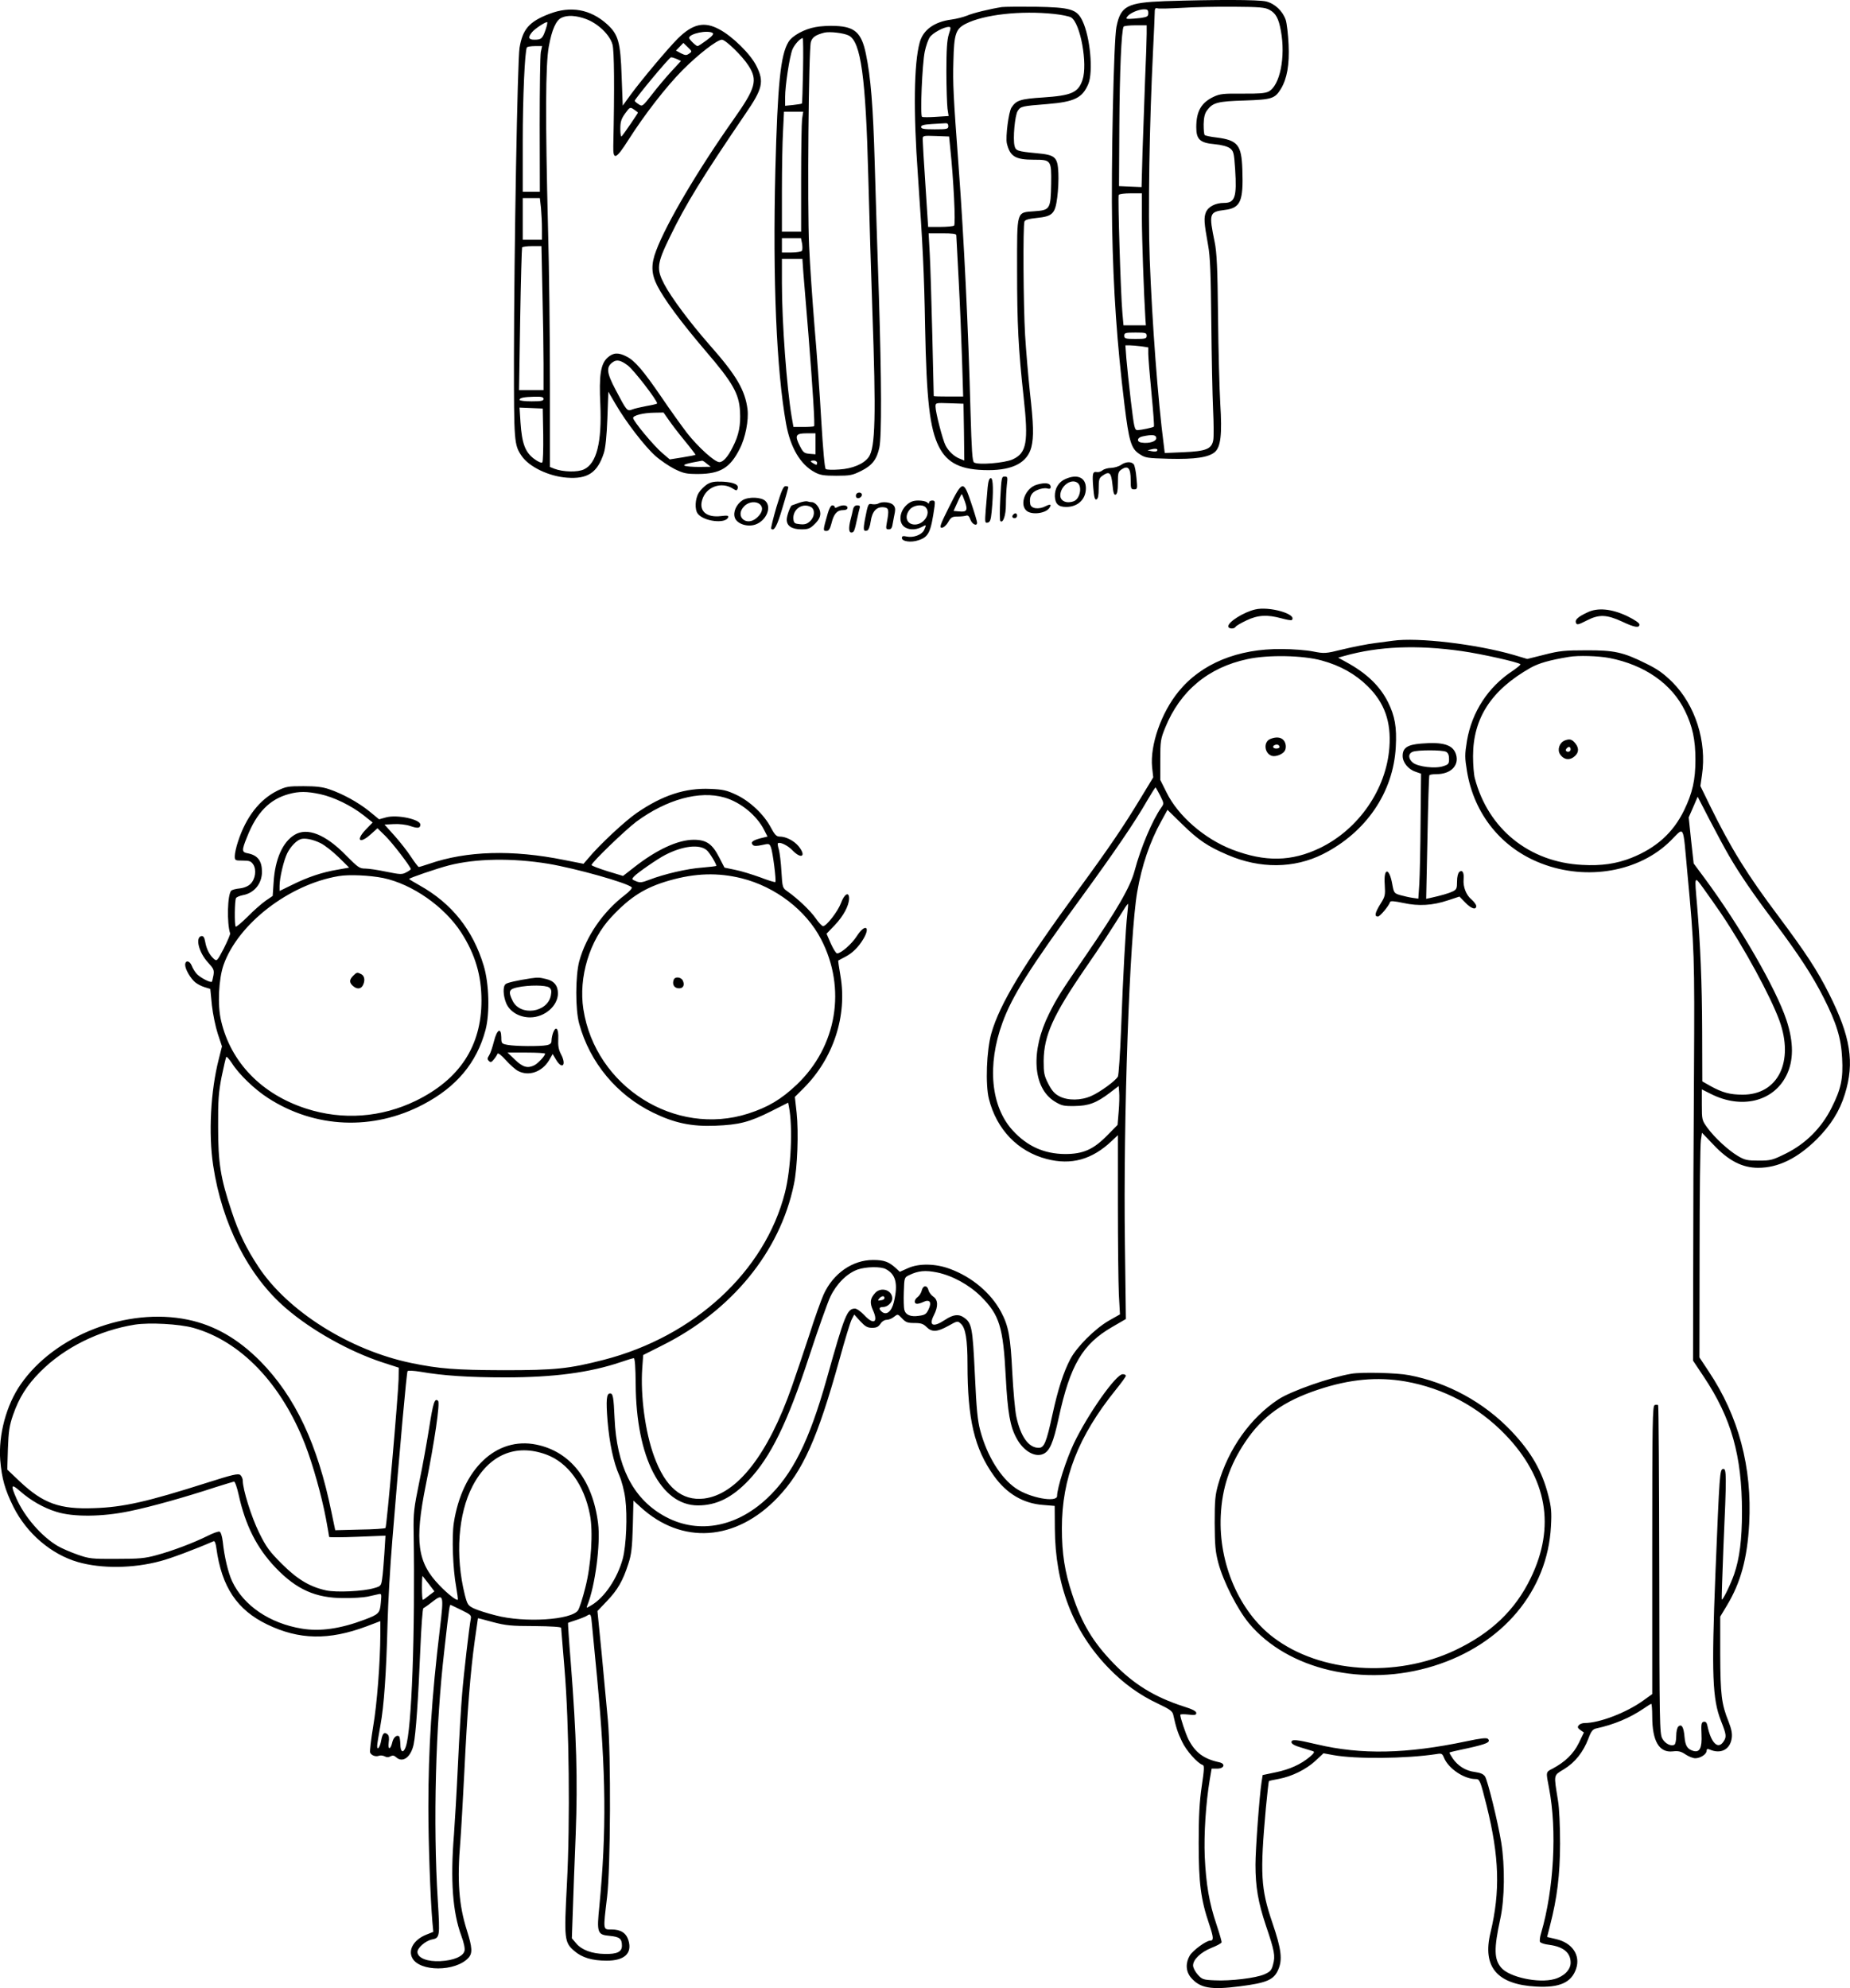
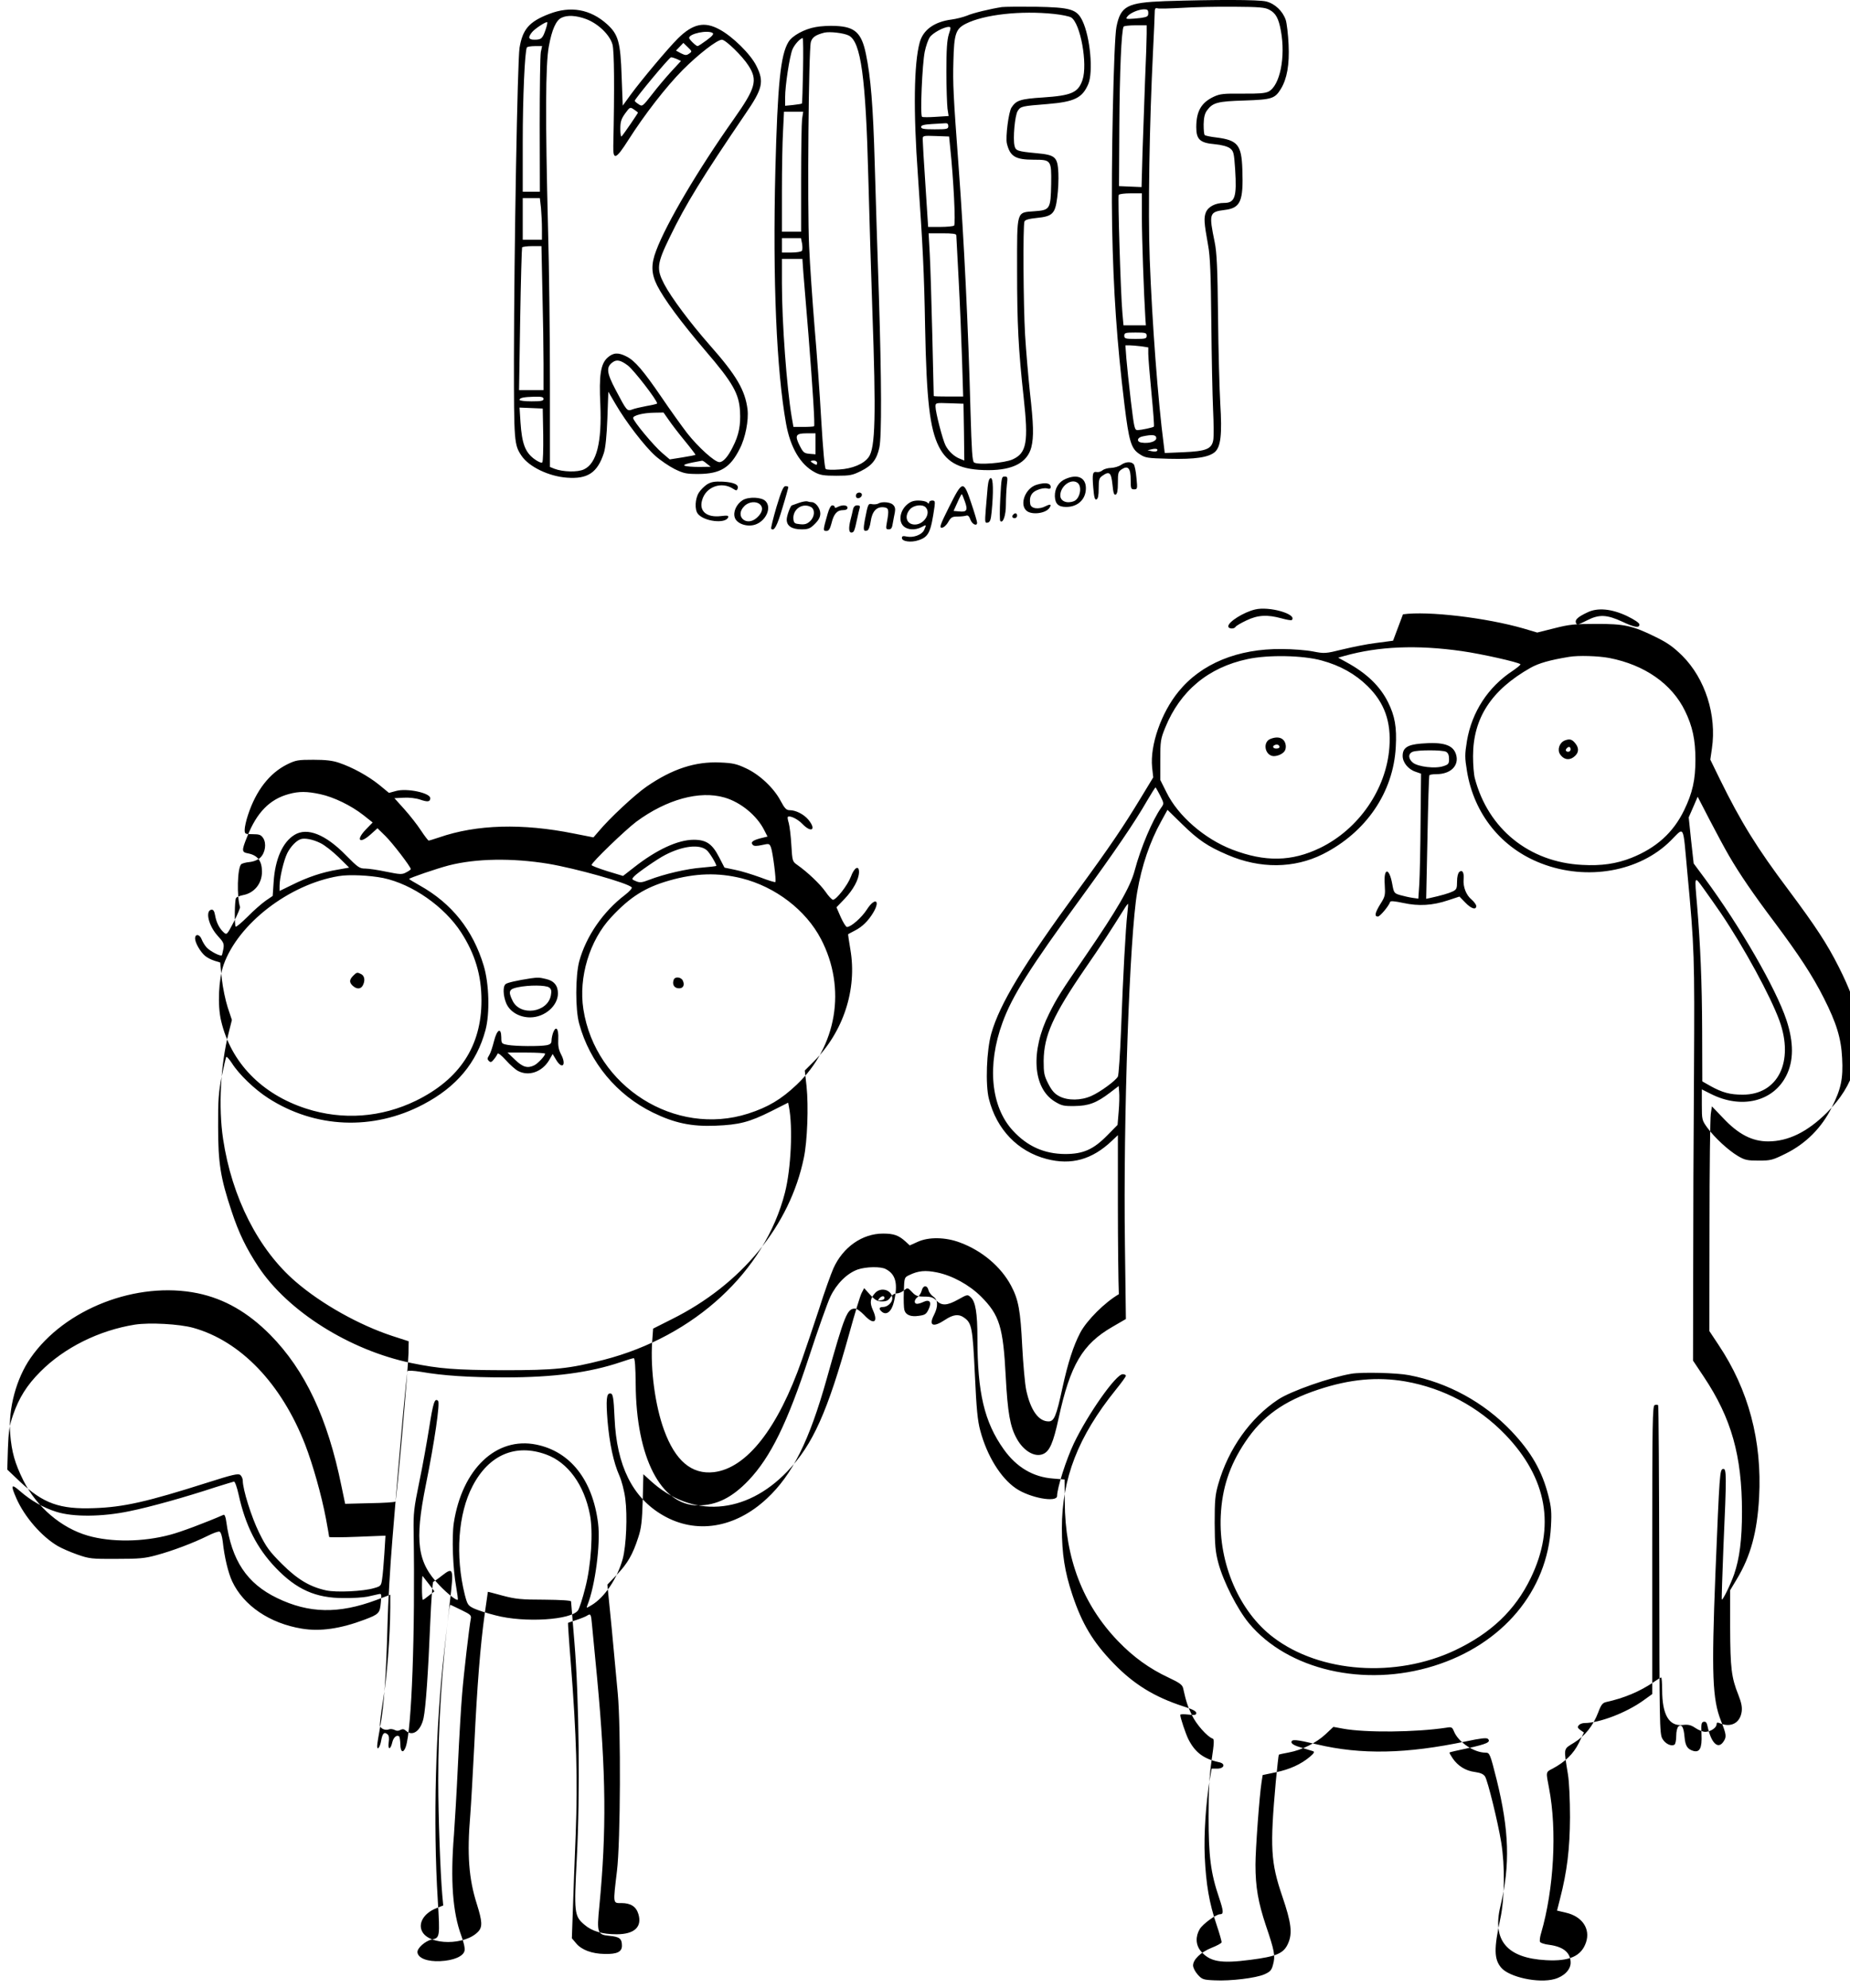
<svg xmlns="http://www.w3.org/2000/svg" version="1.0" viewBox="0 0 1156.365 1242.44" preserveAspectRatio="xMidYMid meet">
  <g transform="translate(-104.254,1757.814) scale(0.1,-0.1)" fill="#000000" stroke="none">
-     <path d="M8325 17571 c-237 -9 -278 -30 -304 -161 -17 -81 -34 -885 -27 -1250 8 -405 30 -724 77 -1110 28 -229 42 -275 92 -308 38 -26 48 -27 187 -31 164 -4 247 9 286 42 37 33 46 110 34 302 -5 88 -12 333 -14 545 -3 305 -8 402 -21 465 -37 179 -34 189 62 201 100 12 118 54 111 253 -5 154 -29 183 -162 200 -36 4 -69 11 -73 15 -5 4 -7 35 -7 68 1 42 7 67 21 86 36 49 66 57 234 62 171 6 190 11 228 73 38 63 54 150 48 277 -3 63 -11 133 -18 154 -19 55 -67 101 -122 115 -48 12 -319 12 -632 2z m652 -54 c40 -21 58 -54 72 -132 30 -163 -6 -342 -77 -379 -22 -11 -62 -14 -163 -13 -117 1 -140 -1 -179 -19 -79 -37 -110 -91 -110 -191 0 -76 23 -98 115 -106 44 -4 79 -14 95 -25 23 -18 26 -27 33 -133 11 -172 -1 -209 -69 -209 -54 0 -99 -23 -114 -59 -13 -34 -12 -62 14 -206 13 -69 17 -179 20 -480 2 -215 7 -460 11 -546 4 -85 5 -172 1 -192 -10 -55 -45 -69 -187 -75 l-116 -5 -6 49 c-37 281 -73 768 -88 1163 -11 305 -2 841 21 1306 5 105 10 207 10 228 0 32 3 37 18 33 9 -3 78 -1 152 3 74 5 221 8 325 7 160 -1 195 -4 222 -19z m-757 -21 c0 -20 -6 -24 -46 -30 -26 -3 -58 -6 -72 -6 -22 0 -23 2 -11 17 18 21 67 42 102 43 22 0 27 -4 27 -24z m-10 -128 c0 -29 -4 -159 -10 -288 -5 -129 -12 -333 -16 -453 l-6 -218 -71 3 -70 3 2 375 c2 335 13 599 27 622 3 4 36 8 75 8 l69 0 0 -52z m-30 -1150 c0 -127 12 -471 22 -633 l3 -40 -70 0 -70 0 -7 80 c-11 125 -29 725 -23 735 4 6 37 10 76 10 l69 0 0 -152z m30 -738 c0 -18 -7 -20 -70 -20 -63 0 -70 2 -70 20 0 18 7 20 70 20 63 0 70 -2 70 -20z m-36 -66 l46 -7 0 -41 c0 -22 9 -133 20 -245 11 -113 18 -207 15 -209 -6 -6 -78 -21 -101 -22 -20 0 -22 11 -43 183 -12 100 -24 219 -28 265 l-6 82 25 0 c14 0 46 -3 72 -6z m96 -574 c0 -21 -45 -35 -91 -28 -34 4 -30 32 6 39 61 13 85 10 85 -11z m5 -79 c-2 -5 -17 -6 -32 -3 l-28 6 25 6 c27 7 43 3 35 -9z M7305 17534 c-71 -11 -181 -37 -219 -54 -23 -9 -66 -20 -96 -24 -108 -14 -178 -65 -199 -144 -36 -132 -40 -428 -11 -829 31 -447 39 -609 45 -948 9 -459 29 -634 86 -748 53 -105 140 -147 310 -147 154 0 243 48 268 143 16 65 14 142 -9 345 -10 97 -24 257 -30 356 -11 190 -14 684 -4 710 4 10 27 17 76 22 100 10 116 26 129 129 6 44 9 113 7 152 -5 101 -18 113 -139 124 -116 11 -128 15 -135 46 -11 44 2 191 20 218 19 29 24 30 187 43 168 14 217 38 254 125 32 76 12 295 -37 396 -35 72 -74 83 -293 87 -99 1 -193 0 -210 -2z m326 -43 c48 -5 96 -15 107 -22 58 -36 104 -291 71 -390 -27 -80 -69 -98 -248 -110 -141 -9 -167 -18 -196 -63 -18 -27 -38 -184 -29 -224 20 -82 53 -102 169 -102 108 0 110 -3 108 -151 -3 -158 -7 -164 -104 -171 -115 -9 -109 10 -109 -367 0 -338 8 -495 41 -796 31 -281 19 -348 -69 -388 -52 -23 -216 -36 -241 -19 -11 8 -15 74 -22 313 -14 530 -41 1083 -74 1529 -34 457 -37 526 -33 667 4 171 15 201 78 233 113 57 342 83 551 61z m-658 -128 c-11 -36 -15 -95 -15 -233 0 -101 4 -205 7 -231 l7 -46 -79 -5 c-43 -3 -82 -3 -87 0 -13 7 1 333 17 408 7 34 21 74 31 89 17 26 86 64 118 65 15 0 15 -4 1 -47z m-3 -573 c0 -18 -7 -20 -85 -20 -68 0 -85 3 -85 15 0 10 17 15 68 18 37 2 75 4 85 5 11 1 17 -5 17 -18z m12 -135 c21 -198 35 -480 24 -487 -6 -4 -45 -8 -86 -8 l-76 0 -17 263 c-10 144 -17 272 -17 285 0 22 2 23 83 20 l82 -3 7 -70z m38 -547 c0 -7 7 -134 15 -283 8 -148 17 -372 21 -497 l7 -228 -91 0 c-51 0 -92 1 -93 3 0 1 -4 173 -9 382 -5 209 -12 437 -16 508 l-7 127 87 0 c62 0 86 -3 86 -12z m48 -1230 l2 -178 -27 11 c-35 13 -71 46 -90 83 -18 34 -63 208 -63 243 0 24 1 24 88 21 l87 -3 3 -177z M4475 17491 c-125 -48 -166 -96 -185 -212 -13 -79 -34 -1266 -35 -1939 0 -524 1 -542 48 -611 46 -68 170 -128 283 -136 130 -10 191 31 231 154 10 31 18 107 22 216 l6 167 45 -77 c65 -112 182 -264 248 -323 31 -28 86 -65 121 -83 58 -28 73 -31 150 -31 136 1 198 39 257 157 36 69 57 179 49 247 -15 119 -68 211 -235 400 -124 141 -242 299 -286 383 -49 94 -46 127 35 293 99 205 202 372 473 771 108 157 118 201 68 300 -36 73 -149 184 -230 227 -95 52 -167 36 -261 -57 -62 -62 -224 -255 -294 -350 l-50 -69 -7 185 c-7 212 -21 260 -90 323 -105 95 -229 117 -363 65z m231 -32 c75 -28 148 -98 165 -159 11 -40 13 -269 5 -635 -2 -91 17 -83 94 38 101 159 236 333 340 438 99 99 215 189 245 189 23 0 128 -102 166 -162 59 -91 45 -140 -91 -333 -224 -317 -423 -654 -486 -823 -33 -86 -31 -144 6 -218 45 -88 147 -226 302 -408 171 -199 210 -268 216 -378 5 -87 -7 -149 -45 -223 -30 -61 -60 -95 -84 -95 -29 0 -133 94 -202 182 -35 46 -107 146 -159 223 -115 168 -167 229 -219 255 -52 27 -83 25 -119 -7 -43 -39 -54 -110 -45 -293 10 -236 -23 -368 -102 -405 -39 -19 -131 -17 -186 4 l-27 11 0 522 c0 288 -5 726 -12 973 -17 679 -16 1019 5 1133 19 105 45 163 79 179 36 18 92 15 154 -8z m-253 -66 c-19 -56 -27 -63 -70 -63 -37 0 -42 14 -15 47 16 20 80 63 94 63 4 0 0 -21 -9 -47z m1044 -21 c9 -6 -3 -20 -37 -45 -27 -20 -53 -37 -57 -37 -10 0 -53 42 -53 51 0 27 116 51 147 31z m-147 -129 c-17 -12 -24 -11 -51 2 l-31 17 23 24 23 24 28 -27 c27 -26 27 -27 8 -40z m-927 10 c-4 -21 -7 -226 -7 -455 l1 -418 -53 0 -54 0 0 313 c0 278 13 567 26 589 3 4 25 8 50 8 l45 0 -8 -37z m851 -44 l25 -12 -61 -66 c-33 -36 -88 -101 -120 -143 -59 -76 -61 -77 -84 -61 -13 8 -24 18 -24 21 0 12 216 272 227 272 7 0 23 -5 37 -11z m-244 -335 c0 -4 -89 -135 -102 -148 -4 -6 -8 15 -8 45 0 46 5 63 30 98 30 41 31 41 55 25 14 -9 25 -18 25 -20z m-606 -595 c3 -34 6 -93 6 -130 l0 -69 -60 0 -60 0 0 130 0 130 54 0 53 0 7 -61z m9 -526 c4 -157 7 -360 7 -450 l0 -163 -77 0 -76 0 7 442 c4 243 10 446 12 450 3 4 31 8 63 8 l58 0 6 -287z m534 -459 c38 -29 183 -217 183 -237 0 -3 -29 -10 -65 -16 -36 -7 -77 -16 -91 -22 -32 -12 -34 -9 -104 124 -56 106 -60 142 -17 172 25 18 50 12 94 -21z m-527 -209 c0 -12 -15 -15 -75 -15 -41 0 -75 4 -75 9 0 13 25 18 93 20 44 1 57 -2 57 -14z m-2 -224 c1 -91 -1 -168 -6 -173 -5 -5 -28 5 -53 24 -54 42 -74 94 -83 226 l-6 93 73 -3 72 -3 3 -164z m785 92 c17 -25 62 -84 100 -130 37 -45 67 -85 67 -87 0 -2 -36 -9 -80 -16 l-81 -13 -47 40 c-53 45 -182 200 -182 219 0 16 62 32 133 33 l57 1 33 -47z m238 -273 l24 -19 -72 -1 c-39 0 -80 3 -90 7 -16 7 17 16 108 32 4 1 17 -8 30 -19z M6141 17409 c-70 -12 -147 -54 -170 -93 -50 -81 -68 -265 -82 -801 -17 -690 7 -1249 67 -1585 27 -149 89 -255 179 -303 33 -18 57 -22 135 -22 86 0 101 3 155 30 69 34 98 72 114 146 15 70 14 416 -3 954 -9 253 -20 624 -26 825 -10 356 -25 538 -55 681 -27 132 -69 170 -189 175 -39 2 -95 -1 -125 -7z m207 -53 c76 -39 106 -262 122 -886 6 -223 17 -594 25 -825 24 -670 19 -867 -23 -924 -30 -42 -101 -72 -184 -77 -40 -3 -78 -2 -84 3 -7 5 -17 121 -28 303 -9 162 -28 426 -42 585 -13 160 -29 387 -34 505 -12 250 -3 1230 11 1276 9 30 30 44 84 58 34 8 121 -2 153 -18z m-286 -218 c-2 -112 -5 -204 -7 -207 -3 -2 -27 -6 -55 -9 l-50 -5 0 53 c0 73 28 257 46 300 13 30 48 69 64 70 3 0 4 -91 2 -202z m-6 -304 c-3 -26 -6 -195 -6 -375 l0 -329 -60 0 -60 0 0 253 c0 140 3 309 7 375 l6 122 60 0 60 0 -7 -46z m0 -778 c3 -19 3 -39 -1 -45 -3 -6 -33 -11 -66 -11 l-59 0 0 45 0 45 60 0 59 0 7 -34z m8 -183 c4 -49 18 -223 32 -388 27 -342 41 -564 35 -571 -2 -2 -32 -4 -67 -4 l-62 0 -11 63 c-31 184 -61 590 -61 835 l0 152 64 0 64 0 6 -87z m76 -1069 l0 -65 -37 3 c-34 3 -40 8 -62 51 -32 64 -25 77 44 77 l55 0 0 -66z m10 -119 c0 -13 -4 -14 -20 -5 -11 6 -20 13 -20 15 0 3 9 5 20 5 11 0 20 -7 20 -15z M8050 14673 c-14 -10 -42 -18 -62 -19 -20 0 -44 -7 -54 -15 -9 -8 -25 -13 -35 -11 -27 5 -30 -10 -23 -97 5 -61 10 -78 20 -74 10 4 14 24 14 69 0 54 3 65 22 78 45 32 56 22 64 -53 5 -53 10 -68 20 -64 10 4 14 25 14 74 0 62 2 70 25 85 39 25 55 5 55 -67 0 -54 2 -59 21 -59 21 0 22 3 15 72 -3 39 -11 77 -17 85 -16 18 -50 16 -79 -4z M7295 14465 c-4 -75 -4 -139 0 -143 17 -17 35 35 35 102 0 39 3 95 6 124 6 48 5 52 -14 52 -19 0 -20 -8 -27 -135z M7703 14585 c-43 -18 -68 -59 -67 -108 2 -48 22 -67 71 -67 73 0 123 48 123 117 0 66 -52 91 -127 58z m73 -23 c33 -21 18 -101 -21 -116 -44 -17 -85 0 -85 36 0 57 66 107 106 80z M7216 14533 c-3 -32 -8 -96 -12 -141 -6 -78 -5 -84 12 -80 15 3 20 16 25 68 12 125 10 210 -5 210 -10 0 -16 -18 -20 -57z M5462 14551 c-18 -12 -41 -35 -52 -53 -23 -38 -26 -104 -6 -130 37 -49 174 -65 190 -23 4 11 -5 13 -44 8 -90 -11 -139 30 -119 99 23 84 121 120 195 71 19 -12 22 -12 27 1 10 25 -23 40 -92 44 -53 2 -72 -1 -99 -17z M7523 14549 c-70 -20 -110 -121 -65 -162 32 -29 121 -18 144 17 15 22 7 26 -23 11 -44 -23 -93 -16 -97 14 -7 44 7 72 45 87 20 9 46 13 59 10 17 -5 24 -2 24 8 0 25 -32 31 -87 15z M5896 14410 c-21 -72 -36 -133 -33 -136 18 -19 37 17 70 129 21 68 37 127 37 131 0 3 -8 6 -17 6 -14 0 -26 -28 -57 -130z M6975 14410 c-56 -112 -62 -130 -46 -130 11 0 28 14 40 35 18 31 25 35 60 35 22 0 46 3 54 6 10 3 18 -5 25 -25 11 -30 42 -44 42 -19 0 7 -16 61 -36 120 -49 147 -55 146 -139 -22z m99 33 c19 -54 12 -66 -36 -61 l-35 3 24 53 c12 28 25 52 27 52 2 0 11 -21 20 -47z M6395 14490 c-3 -5 -4 -14 0 -20 8 -13 35 -1 35 16 0 16 -26 19 -35 4z M5684 14452 c-39 -25 -61 -74 -48 -110 14 -39 81 -60 131 -41 66 25 100 107 60 146 -25 25 -106 28 -143 5z m111 -28 c20 -20 12 -51 -21 -81 -66 -60 -142 10 -79 72 28 29 76 33 100 9z M6035 14435 c-22 -8 -41 -15 -42 -15 -9 0 -33 -65 -33 -89 0 -40 32 -61 93 -61 42 0 54 5 83 34 24 24 34 43 34 65 0 32 -29 71 -54 71 -8 0 -20 2 -28 5 -7 2 -31 -2 -53 -10z m76 -25 c27 -15 25 -61 -5 -89 -18 -17 -33 -22 -62 -19 -34 3 -39 7 -42 30 -7 62 55 106 109 78z M6710 14423 c-42 -38 -52 -101 -21 -132 25 -25 73 -28 114 -7 31 17 31 16 16 -18 -14 -30 -67 -50 -109 -41 -23 5 -30 3 -30 -9 0 -22 57 -30 104 -14 64 21 77 50 100 211 4 32 2 37 -15 37 -10 0 -19 -5 -19 -12 0 -9 -3 -9 -12 0 -7 7 -31 12 -55 12 -32 0 -50 -7 -73 -27z m118 -15 c36 -36 -9 -108 -67 -108 -53 0 -69 54 -29 97 24 25 76 31 96 11z M6532 14431 c-7 -4 -24 -6 -37 -4 -26 6 -27 3 -46 -95 -12 -65 -10 -78 15 -69 8 3 17 27 21 57 9 62 36 92 80 88 33 -3 36 -14 21 -95 -7 -39 -6 -43 12 -43 15 0 21 9 25 38 4 20 9 51 13 68 4 22 1 36 -11 47 -17 18 -71 22 -93 8z M6216 14368 c-30 -105 -30 -108 -8 -108 15 0 22 11 32 48 14 59 35 82 72 82 18 0 28 5 28 15 0 17 -32 20 -61 5 -13 -7 -19 -7 -19 0 0 5 -7 10 -15 10 -9 0 -20 -20 -29 -52z M6374 14393 c-3 -16 -10 -44 -15 -63 -13 -51 -11 -80 5 -80 16 0 20 9 36 85 6 28 13 58 16 68 4 12 0 17 -15 17 -14 0 -23 -8 -27 -27z M7377 14363 c-12 -11 -8 -23 8 -23 8 0 15 7 15 15 0 16 -12 20 -23 8z M8887 13769 c-71 -17 -167 -77 -167 -105 0 -16 36 -19 46 -3 3 6 34 24 68 40 71 34 130 37 218 13 32 -9 61 -14 65 -11 36 37 -142 88 -230 66z M10965 13751 c-60 -28 -79 -46 -72 -65 6 -15 14 -13 69 15 76 39 124 37 223 -9 74 -35 105 -40 105 -17 0 10 -30 30 -77 53 -97 46 -185 54 -248 23z M9750 13574 c-14 -2 -65 -9 -113 -15 -49 -6 -139 -24 -201 -39 -109 -27 -115 -27 -187 -13 -41 8 -128 15 -194 15 -275 3 -504 -91 -646 -266 -108 -132 -179 -335 -165 -473 l7 -63 -77 -127 c-109 -180 -192 -303 -393 -578 -345 -472 -489 -710 -542 -895 -30 -106 -38 -320 -15 -410 48 -190 180 -328 361 -375 154 -40 284 -4 408 114 l37 35 0 -434 c0 -239 3 -491 6 -560 l7 -126 -69 -39 c-88 -51 -200 -163 -241 -240 -43 -82 -77 -187 -112 -347 -38 -176 -52 -208 -86 -208 -63 0 -113 70 -140 196 -8 38 -19 161 -25 274 -11 223 -23 291 -70 379 -63 118 -181 218 -319 269 -90 34 -196 36 -265 4 l-49 -22 -26 24 c-43 39 -73 50 -141 50 -129 0 -250 -84 -310 -217 -15 -34 -56 -147 -89 -252 -34 -104 -83 -248 -108 -320 -150 -429 -345 -677 -550 -702 -139 -16 -242 71 -312 264 -55 150 -86 378 -74 551 l6 82 117 59 c436 217 738 586 825 1008 22 103 30 324 17 447 l-11 99 56 56 c185 185 272 451 229 700 -9 52 -15 95 -14 96 2 1 21 12 43 23 45 23 83 60 114 112 47 79 10 97 -40 19 -32 -50 -99 -109 -124 -109 -7 0 -24 28 -39 61 l-27 62 51 53 c55 58 89 122 90 167 0 46 -30 29 -51 -29 -20 -53 -91 -144 -112 -144 -7 1 -28 23 -47 51 -34 48 -112 122 -176 167 -30 21 -31 23 -37 124 -3 57 -11 118 -16 137 -6 19 -9 37 -6 39 11 11 62 -13 91 -44 57 -59 89 -36 37 27 -29 34 -78 59 -117 59 -20 0 -31 11 -57 60 -42 79 -131 163 -216 202 -57 27 -83 33 -161 36 -156 7 -299 -40 -459 -150 -73 -50 -234 -200 -301 -281 l-32 -37 -122 24 c-322 65 -608 57 -842 -24 -33 -11 -62 -20 -66 -20 -3 0 -25 28 -48 63 -22 34 -69 94 -103 132 l-63 70 58 3 c34 2 77 -3 103 -12 47 -16 63 -14 63 9 0 33 -146 64 -214 45 l-44 -12 -62 51 c-70 56 -167 109 -250 137 -40 14 -84 19 -160 19 -96 0 -110 -2 -165 -29 -110 -55 -194 -163 -244 -315 -12 -35 -21 -77 -21 -93 0 -27 2 -28 50 -28 42 0 52 -4 66 -25 21 -33 13 -91 -18 -121 -14 -14 -40 -25 -67 -28 -24 -2 -48 -9 -53 -14 -24 -24 -28 -203 -7 -267 2 -5 -16 -47 -39 -93 -43 -82 -44 -83 -64 -65 -26 24 -45 60 -53 106 -5 28 -12 37 -24 35 -39 -8 -16 -102 41 -164 36 -39 40 -48 35 -80 -4 -20 -8 -38 -10 -41 -9 -8 -72 25 -94 48 -12 13 -26 36 -32 52 -13 33 -41 36 -41 5 0 -27 33 -84 63 -109 12 -10 38 -24 58 -30 l36 -11 10 -102 c6 -55 23 -136 37 -179 l26 -78 -20 -80 c-51 -198 -65 -466 -35 -664 55 -366 221 -692 454 -892 161 -139 397 -271 604 -339 l102 -33 -1 -73 c-3 -106 -74 -922 -82 -929 -4 -4 -76 -9 -161 -10 l-153 -4 -23 110 c-87 428 -227 724 -445 946 -140 141 -286 225 -454 260 -380 78 -831 -97 -1044 -404 -90 -129 -140 -317 -128 -474 10 -116 29 -184 83 -293 83 -165 236 -296 403 -344 146 -42 345 -40 515 6 63 16 222 76 332 124 7 4 14 -11 18 -43 33 -242 129 -386 318 -477 199 -96 384 -100 620 -12 l87 33 0 -81 c-1 -181 -21 -439 -45 -578 -13 -81 -22 -154 -19 -162 7 -18 35 -29 57 -20 8 3 24 1 34 -4 12 -7 25 -7 36 0 14 7 23 6 36 -6 41 -37 92 1 109 80 14 65 29 285 42 599 6 138 14 251 19 253 5 2 30 19 55 39 71 55 74 47 48 -169 -51 -423 -72 -752 -72 -1113 0 -229 13 -575 25 -715 l6 -65 -45 -18 c-77 -31 -114 -95 -86 -146 46 -86 269 -86 350 1 27 29 25 64 -9 172 -50 157 -62 309 -41 556 5 64 16 259 25 435 18 375 38 626 65 820 11 77 20 140 20 140 0 1 42 -10 93 -24 80 -21 114 -25 260 -25 105 -1 167 -5 167 -11 0 -5 10 -120 21 -255 29 -346 36 -954 15 -1349 -18 -340 -16 -362 46 -415 48 -42 112 -61 203 -61 111 0 160 46 136 126 -14 47 -48 69 -106 69 -54 0 -53 -9 -28 201 22 179 25 894 5 1109 -7 74 -24 258 -38 408 l-27 272 60 63 c66 69 99 126 133 232 19 57 24 100 28 233 l4 162 44 -40 c258 -237 596 -214 856 58 160 167 251 372 388 865 33 120 67 232 76 249 l16 31 38 -42 c31 -33 44 -41 74 -41 27 0 39 6 52 25 9 15 26 25 39 25 13 0 33 8 46 19 23 18 23 18 50 -10 23 -25 35 -29 78 -29 40 0 55 -5 75 -25 33 -33 66 -32 136 7 57 32 59 32 78 14 30 -26 42 -99 42 -254 0 -343 43 -526 165 -697 79 -111 183 -173 308 -182 l72 -6 1 -141 c2 -350 112 -639 332 -868 96 -100 197 -173 317 -229 70 -33 86 -45 91 -67 18 -81 28 -113 55 -168 26 -56 96 -135 129 -146 11 -3 10 -27 -6 -134 -14 -97 -19 -184 -19 -354 0 -249 13 -352 66 -508 28 -84 29 -102 5 -102 -24 0 -106 -60 -126 -92 -28 -47 -26 -99 6 -138 57 -67 124 -79 309 -55 164 21 210 40 237 103 28 63 20 129 -36 293 -73 214 -78 305 -41 718 9 91 17 166 19 168 1 2 29 8 62 14 81 15 171 59 230 114 l49 46 60 -11 c140 -26 455 -23 646 6 33 6 37 3 48 -24 28 -67 125 -132 197 -132 26 0 29 -8 69 -167 79 -319 86 -534 24 -793 -52 -214 41 -324 286 -337 145 -8 220 25 249 111 29 85 -24 163 -126 186 l-55 13 18 71 c45 174 62 315 63 511 0 109 -5 224 -13 270 -27 169 -30 155 38 197 69 42 120 107 152 191 17 46 27 58 48 63 114 25 211 66 298 125 23 16 44 29 47 29 3 0 6 -35 6 -78 0 -155 43 -229 129 -219 34 4 51 0 79 -19 19 -13 47 -24 61 -24 32 0 71 25 71 47 0 11 5 13 18 8 70 -31 129 -1 139 71 4 30 -2 57 -21 106 -43 107 -50 166 -51 418 l0 235 42 70 c86 143 127 293 139 510 19 354 -66 673 -254 954 l-57 86 1 655 c0 360 4 676 8 702 l7 47 71 -74 c95 -101 181 -145 280 -145 126 0 246 59 368 180 86 87 141 173 174 280 62 198 36 361 -100 630 -73 145 -144 253 -314 481 -197 262 -298 425 -430 694 l-59 121 10 69 c31 209 -42 437 -185 580 -56 55 -92 81 -166 117 -143 71 -198 83 -375 82 -129 0 -165 -3 -258 -27 l-108 -27 -84 25 c-235 68 -601 111 -755 89z m430 -65 c121 -17 353 -69 366 -82 3 -3 -19 -21 -48 -41 -154 -101 -255 -257 -286 -437 -14 -87 -14 -104 0 -190 44 -268 215 -481 465 -577 285 -110 614 -52 809 143 87 87 75 108 103 -195 45 -478 46 -527 42 -1255 -3 -385 -5 -947 -5 -1250 l-1 -550 68 -102 c172 -258 238 -493 238 -843 0 -173 -15 -291 -49 -390 -21 -61 -71 -164 -77 -158 -2 2 3 150 10 328 20 448 20 492 -2 488 -21 -4 -22 -20 -48 -653 -25 -632 -19 -786 35 -922 34 -86 36 -100 14 -131 -34 -49 -77 -5 -99 101 -4 20 -11 27 -23 25 -15 -3 -17 -14 -14 -79 4 -85 -11 -115 -52 -103 -36 11 -49 31 -54 86 -5 62 -18 84 -38 67 -8 -7 -14 -31 -14 -60 0 -26 -5 -51 -11 -54 -20 -13 -59 6 -76 38 -17 30 -18 97 -19 1055 -1 562 -4 1025 -7 1028 -3 4 -13 4 -22 1 -13 -6 -15 -104 -15 -906 l0 -900 -57 -41 c-106 -76 -274 -140 -366 -140 -14 0 -30 -6 -36 -14 -10 -11 -7 -17 10 -30 l22 -15 -32 -66 c-33 -67 -85 -118 -164 -160 -43 -22 -42 -18 -22 -122 51 -263 30 -633 -49 -904 -8 -25 -11 -51 -7 -57 4 -7 29 -15 57 -18 89 -12 134 -49 134 -112 0 -44 -42 -86 -101 -102 -100 -28 -283 12 -333 71 -45 53 -46 119 -6 304 28 126 30 332 6 480 -21 128 -84 384 -101 411 -10 15 -28 23 -63 28 -58 7 -107 38 -139 85 -13 19 -22 35 -20 37 1 2 54 14 116 27 117 26 144 38 124 58 -8 8 -45 4 -134 -15 -375 -79 -658 -85 -936 -19 -131 31 -158 33 -158 13 0 -10 21 -22 60 -33 33 -10 67 -21 75 -23 11 -4 6 -13 -20 -35 -56 -47 -126 -79 -214 -97 l-81 -17 -7 -45 c-13 -81 -38 -420 -38 -515 0 -140 17 -236 65 -380 54 -159 60 -190 45 -244 -9 -36 -18 -45 -53 -61 -54 -24 -214 -43 -312 -38 -72 3 -79 6 -106 36 -16 18 -29 43 -29 57 0 37 48 83 115 110 33 13 61 28 63 34 2 5 -13 56 -32 113 -45 133 -65 250 -73 423 -6 140 7 336 31 480 l12 70 34 0 c45 0 55 31 13 40 -97 21 -150 61 -192 143 -17 34 -51 135 -51 153 0 5 23 5 50 2 41 -5 50 -3 50 10 0 11 -25 24 -80 41 -182 59 -310 138 -436 268 -129 133 -198 247 -259 431 -47 141 -65 255 -65 414 0 313 101 573 337 866 35 43 63 82 63 87 0 6 -9 10 -20 10 -42 0 -216 -247 -305 -432 -48 -101 -105 -279 -105 -329 0 -43 -171 -12 -258 48 -95 65 -180 203 -222 360 -17 62 -24 135 -34 353 -14 292 -19 320 -68 354 -33 24 -68 19 -118 -14 -75 -50 -104 -37 -70 29 28 55 26 96 -4 116 -13 9 -27 27 -30 41 -8 32 -34 31 -42 -3 -4 -16 -16 -34 -26 -41 -22 -16 -24 -42 -3 -42 8 0 26 5 40 12 39 18 53 -2 32 -46 -14 -30 -22 -36 -60 -41 -52 -8 -84 5 -92 38 -3 12 -5 62 -3 112 3 88 3 90 33 104 57 28 102 32 175 17 96 -20 200 -77 274 -150 116 -116 139 -190 155 -501 12 -224 27 -312 68 -386 42 -78 113 -120 165 -98 41 17 64 68 98 226 72 331 149 461 334 568 l86 50 -6 465 c-11 787 29 1931 77 2205 28 163 79 313 150 441 l39 71 93 -91 c99 -97 159 -138 284 -191 202 -87 414 -85 594 5 270 136 441 386 456 670 7 124 -6 194 -48 279 -51 102 -134 182 -263 252 l-49 27 39 11 c214 60 454 70 734 30z m-875 -59 c114 -31 209 -84 286 -160 106 -104 148 -223 136 -383 -19 -261 -192 -511 -433 -628 -178 -86 -344 -89 -550 -10 -173 67 -338 210 -410 357 l-39 78 0 125 c0 117 2 131 31 202 93 229 269 376 514 428 129 28 347 24 465 -9z m1797 16 c221 -43 391 -162 473 -331 47 -96 65 -181 65 -304 0 -127 -18 -208 -71 -317 -68 -140 -174 -235 -329 -297 -94 -37 -187 -51 -309 -44 -330 17 -587 225 -670 542 -6 22 -11 84 -11 137 0 238 114 414 360 553 52 29 119 48 240 68 58 10 183 6 252 -7z m-2807 -861 c23 -47 24 -49 6 -74 -55 -78 -128 -250 -166 -393 -27 -103 -111 -247 -307 -533 -157 -229 -178 -262 -228 -362 -117 -234 -102 -463 34 -548 44 -27 57 -30 125 -29 88 1 137 19 221 83 l55 42 3 -38 c2 -21 1 -76 -3 -121 l-7 -84 -63 -64 c-88 -90 -152 -118 -265 -118 -131 1 -236 48 -327 147 -137 149 -162 408 -64 675 60 165 170 340 493 782 206 283 334 470 410 603 28 48 52 86 54 84 2 -2 15 -25 29 -52z m-5251 10 c84 -18 192 -70 270 -131 l58 -46 -41 -42 c-68 -70 -41 -96 31 -30 l40 36 49 -48 c45 -44 159 -193 159 -207 0 -4 -13 -13 -29 -21 -25 -14 -38 -13 -122 4 -52 11 -112 20 -133 20 -36 0 -46 7 -121 83 -128 131 -242 176 -321 128 -75 -45 -122 -153 -131 -294 l-6 -88 -44 -30 c-24 -17 -75 -61 -112 -99 -38 -38 -72 -66 -75 -63 -9 9 -7 166 2 179 4 6 23 14 43 18 71 13 119 72 119 146 0 68 -27 103 -87 115 -40 7 -41 17 -6 103 60 153 142 236 262 268 62 17 112 17 195 -1z m2527 -21 c101 -29 202 -112 248 -203 l21 -41 -45 -11 c-49 -13 -63 -25 -46 -42 7 -7 24 -7 56 0 45 10 47 10 57 -16 11 -30 34 -208 27 -215 -2 -3 -45 10 -94 29 -50 18 -120 40 -157 47 l-67 14 -33 64 c-43 84 -80 110 -159 110 -99 0 -233 -62 -374 -173 l-68 -53 -99 30 c-54 17 -98 34 -98 38 0 16 211 219 280 271 190 140 396 196 551 151z m6279 -364 c65 -112 150 -237 284 -415 156 -209 237 -333 308 -473 80 -158 109 -253 115 -377 7 -128 -7 -193 -65 -308 -63 -127 -162 -226 -287 -288 -83 -41 -94 -44 -169 -44 -72 0 -87 3 -131 29 -60 36 -144 113 -191 177 -33 46 -34 49 -34 143 l0 96 58 -29 c189 -95 387 -48 469 113 48 93 48 210 2 349 -65 197 -292 590 -511 886 l-69 93 -16 144 -15 144 28 64 28 65 76 -147 c42 -81 96 -181 120 -222z m-8804 79 c25 -12 75 -51 112 -87 l67 -66 -73 -13 c-96 -16 -188 -47 -284 -95 l-78 -38 0 32 c0 51 27 162 48 204 20 40 55 77 82 87 24 10 78 0 126 -24z m2415 -45 c18 -16 59 -84 59 -97 0 -2 -41 -7 -90 -11 -94 -7 -235 -40 -329 -76 -46 -18 -59 -19 -83 -9 -27 11 -28 13 -12 30 20 22 147 110 194 134 112 58 217 69 261 29z m-991 -84 c172 -29 493 -119 521 -147 5 -5 -14 -26 -41 -47 -138 -105 -244 -259 -287 -416 -24 -91 -25 -301 0 -390 66 -242 235 -445 461 -555 135 -66 242 -88 391 -82 148 6 211 22 347 90 l107 54 5 -26 c25 -128 13 -387 -25 -536 -125 -492 -566 -899 -1132 -1045 -218 -56 -304 -65 -627 -65 -301 1 -402 9 -577 45 -385 80 -771 323 -955 601 -76 115 -123 211 -168 348 -69 207 -84 299 -84 526 -1 170 3 217 22 315 13 63 26 118 29 123 2 4 18 -13 35 -39 43 -69 142 -164 226 -218 294 -190 657 -205 970 -40 208 109 334 260 389 464 28 104 23 291 -11 403 -67 223 -200 390 -401 502 -36 20 -65 38 -65 40 0 6 172 65 249 85 169 43 394 47 621 10z m1209 -91 c211 -53 401 -199 495 -379 161 -308 100 -672 -152 -911 -96 -91 -178 -140 -302 -180 -457 -147 -956 168 -1031 652 -31 200 39 431 174 575 118 127 212 186 362 229 164 47 305 51 454 14z m-2241 2 c181 -38 382 -178 487 -340 87 -135 127 -267 127 -426 0 -284 -136 -492 -410 -626 -216 -105 -457 -123 -686 -49 -278 90 -470 288 -531 547 -24 98 -16 262 15 351 91 257 409 503 720 555 64 11 193 5 278 -12z m8362 -221 c146 -217 308 -515 365 -670 93 -257 -9 -463 -229 -463 -80 0 -128 13 -202 54 l-51 29 -1 319 c-1 301 -11 534 -32 786 -16 185 -18 181 41 100 28 -39 77 -108 109 -155z m-3711 -2 c-10 -87 -27 -389 -39 -722 -6 -153 -15 -287 -20 -296 -14 -26 -111 -97 -166 -121 -64 -29 -147 -30 -200 -2 -29 15 -47 35 -69 78 -26 51 -29 67 -29 144 2 158 58 283 259 576 99 143 160 237 251 383 8 12 16 22 17 22 2 0 0 -28 -4 -62z m-1510 -2221 c63 -32 78 -93 51 -205 -14 -60 -46 -86 -75 -62 -21 18 -19 30 7 30 28 0 58 28 58 53 0 53 -70 75 -107 35 -32 -35 -35 -61 -14 -108 35 -77 4 -94 -55 -30 -21 22 -46 40 -57 40 -49 0 -64 -36 -177 -439 -109 -388 -214 -599 -374 -748 -199 -186 -444 -225 -651 -104 -189 110 -288 309 -301 606 -6 133 -10 155 -28 155 -23 0 -26 -42 -16 -171 12 -140 37 -260 74 -343 14 -31 31 -96 37 -144 14 -106 6 -294 -16 -376 -34 -123 -114 -242 -196 -290 -32 -19 -32 -19 -25 0 49 122 83 384 67 512 -34 272 -174 449 -386 492 -250 51 -464 -152 -516 -490 -13 -87 -6 -287 15 -400 7 -41 12 -77 10 -79 -7 -8 -61 34 -114 89 -139 143 -157 274 -86 627 54 267 90 513 77 526 -21 21 -31 -9 -56 -169 -14 -87 -41 -240 -62 -339 -33 -160 -37 -194 -35 -310 10 -630 -12 -1237 -49 -1343 -15 -44 -34 -35 -34 16 -1 23 -4 44 -7 48 -14 13 -36 -5 -43 -35 -11 -49 -29 -51 -23 -3 4 28 2 45 -8 52 -20 17 -31 5 -39 -40 -7 -41 -25 -65 -25 -33 0 10 9 67 20 126 23 125 37 327 45 642 3 121 16 355 30 520 47 579 89 1045 95 1054 3 5 39 3 82 -4 138 -24 299 -35 530 -35 302 0 526 30 719 95 40 14 77 25 83 25 7 0 11 -54 12 -163 3 -457 157 -757 389 -757 116 0 213 48 317 157 138 146 242 358 378 773 55 168 115 337 133 375 39 81 104 145 170 169 52 18 144 20 176 3z m-8 -182 c0 -6 -10 -12 -23 -13 -19 -4 -20 -2 -9 12 15 17 33 18 32 1z m-4321 -185 c297 -83 551 -348 700 -730 48 -125 102 -315 130 -463 11 -59 20 -111 20 -114 0 -3 79 -3 176 1 l176 7 -7 -113 c-4 -62 -10 -133 -14 -158 -6 -42 -8 -45 -51 -57 -67 -20 -235 -28 -299 -14 -101 22 -179 68 -277 166 -78 78 -97 104 -142 195 -48 97 -102 270 -102 325 0 12 -7 28 -15 35 -13 11 -48 3 -208 -48 -374 -119 -522 -153 -707 -159 -214 -8 -317 29 -463 166 l-79 75 4 131 c4 108 9 143 32 210 37 107 86 186 171 271 149 150 366 258 591 294 92 14 277 4 364 -20z m2207 -792 c136 -50 237 -189 273 -376 21 -105 8 -314 -29 -456 -16 -65 -37 -129 -45 -141 -40 -61 -335 -80 -516 -32 -53 13 -113 33 -135 43 -37 18 -41 24 -57 85 -61 245 -42 508 49 681 102 195 269 266 460 196z m-1923 -250 c43 -195 114 -334 231 -457 131 -137 251 -190 425 -190 58 -1 125 4 150 9 25 6 55 12 67 15 21 5 21 3 16 -52 -6 -67 -12 -73 -102 -107 -151 -57 -278 -75 -392 -56 -201 33 -364 144 -435 295 -25 53 -49 153 -59 248 -4 34 -12 60 -20 63 -7 3 -41 -9 -76 -27 -87 -43 -218 -93 -319 -120 -72 -20 -109 -23 -250 -23 -155 -1 -170 1 -244 27 -43 15 -98 39 -122 53 -101 59 -208 182 -259 298 -37 84 -33 94 22 46 67 -59 147 -105 228 -130 104 -33 285 -32 457 4 129 26 350 88 538 150 58 18 110 34 115 35 6 1 19 -36 29 -81z m1189 -559 l35 -46 -34 -26 c-18 -15 -35 -27 -38 -27 -4 0 -6 35 -6 77 0 42 2 74 4 72 2 -2 19 -25 39 -50z m206 -164 c55 -27 61 -32 56 -55 -9 -46 -44 -343 -54 -470 -6 -69 -18 -267 -26 -440 -8 -173 -20 -371 -25 -439 -23 -284 -8 -484 46 -630 16 -43 24 -80 20 -95 -8 -34 -68 -60 -151 -64 -80 -4 -138 18 -143 54 -4 26 48 72 89 81 51 10 52 15 38 245 -30 482 -14 1090 41 1564 31 277 33 285 40 282 4 -2 35 -16 69 -33z m814 -92 c4 -38 18 -187 32 -333 56 -598 59 -953 14 -1423 -17 -168 -13 -180 64 -187 62 -6 77 -17 77 -62 0 -38 -31 -53 -108 -51 -79 1 -144 25 -178 66 l-27 32 6 170 c3 93 11 310 18 480 13 341 5 616 -31 1075 -11 134 -18 245 -17 246 1 1 25 9 52 18 28 9 57 21 65 26 25 16 27 13 33 -57z M9924 12931 c-85 -7 -114 -27 -114 -77 0 -41 35 -84 81 -99 l34 -12 -3 -299 c-1 -164 -5 -340 -8 -391 l-6 -91 -36 5 c-21 3 -55 11 -77 17 -38 11 -40 14 -50 69 -19 106 -55 104 -47 -3 4 -66 3 -74 -27 -121 -34 -55 -39 -79 -16 -79 13 0 68 65 77 92 3 7 30 4 82 -7 96 -21 183 -16 281 17 l70 23 36 -37 c37 -39 69 -49 69 -22 0 8 -13 26 -29 40 -34 28 -54 79 -50 127 4 42 -8 62 -27 46 -8 -7 -14 -30 -14 -60 0 -43 -3 -50 -27 -62 -25 -12 -74 -26 -142 -41 l-24 -5 8 382 c4 210 9 385 12 390 2 4 22 7 44 7 89 0 143 53 123 122 -18 61 -79 81 -220 69z m157 -51 c13 -7 19 -21 19 -45 0 -30 -4 -35 -36 -45 -50 -17 -156 -4 -189 21 -31 25 -32 57 -2 69 31 12 184 12 208 0z M9490 8993 c-135 -23 -380 -109 -458 -161 -174 -115 -311 -308 -374 -527 -20 -69 -23 -102 -23 -245 1 -138 4 -179 23 -250 31 -116 119 -289 191 -376 243 -292 721 -403 1156 -267 430 134 711 469 732 873 5 87 2 120 -16 190 -39 155 -107 273 -231 404 -171 180 -398 304 -640 350 -76 15 -295 20 -360 9z m336 -48 c240 -42 457 -158 626 -333 261 -272 315 -574 158 -897 -97 -200 -247 -343 -472 -450 -370 -175 -844 -142 -1136 80 -213 161 -343 462 -329 760 8 173 55 315 152 460 107 161 240 257 458 329 196 65 367 81 543 51z M8983 12960 c-46 -18 -37 -93 11 -106 24 -6 65 10 78 30 13 19 9 54 -8 70 -17 18 -47 20 -81 6z m57 -51 c0 -5 -9 -9 -20 -9 -22 0 -27 16 -7 23 15 5 27 -1 27 -14z M10822 12950 c-32 -14 -47 -57 -28 -86 21 -31 52 -39 81 -20 34 23 41 53 17 85 -22 29 -37 34 -70 21z m38 -55 c0 -8 -7 -15 -15 -15 -16 0 -20 12 -8 23 11 12 23 8 23 -8z M4360 11464 c-85 -13 -147 -27 -157 -36 -18 -14 -16 -70 3 -118 22 -54 82 -90 150 -90 91 0 174 72 174 150 0 49 -25 79 -75 90 -41 10 -51 10 -95 4z m115 -57 c14 -11 16 -21 11 -49 -20 -109 -193 -133 -240 -33 -28 57 -22 72 32 83 72 15 175 14 197 -1z M4500 11125 c-5 -14 -10 -37 -10 -49 0 -18 -7 -25 -31 -30 -41 -8 -193 -7 -243 2 -38 7 -40 9 -40 47 -1 65 -27 51 -46 -25 -9 -36 -22 -75 -30 -87 -12 -18 -12 -25 -2 -35 11 -11 17 -9 32 10 10 12 20 28 23 35 2 7 24 -10 52 -41 26 -29 60 -59 76 -67 67 -35 149 -6 193 66 l23 40 21 -35 c38 -65 67 -35 32 32 -16 31 -20 54 -18 98 3 63 -14 85 -32 39z m-50 -132 c-1 -14 -44 -60 -67 -72 -42 -21 -72 -13 -121 34 l-47 45 118 0 c64 0 117 -3 117 -7z M5254 11456 c-11 -28 1 -51 27 -54 31 -4 44 19 29 49 -12 22 -48 25 -56 5z M3250 11480 c-25 -25 -25 -42 -2 -63 25 -22 49 -21 62 2 16 30 12 59 -9 71 -26 13 -28 13 -51 -10z" />
+     <path d="M8325 17571 c-237 -9 -278 -30 -304 -161 -17 -81 -34 -885 -27 -1250 8 -405 30 -724 77 -1110 28 -229 42 -275 92 -308 38 -26 48 -27 187 -31 164 -4 247 9 286 42 37 33 46 110 34 302 -5 88 -12 333 -14 545 -3 305 -8 402 -21 465 -37 179 -34 189 62 201 100 12 118 54 111 253 -5 154 -29 183 -162 200 -36 4 -69 11 -73 15 -5 4 -7 35 -7 68 1 42 7 67 21 86 36 49 66 57 234 62 171 6 190 11 228 73 38 63 54 150 48 277 -3 63 -11 133 -18 154 -19 55 -67 101 -122 115 -48 12 -319 12 -632 2z m652 -54 c40 -21 58 -54 72 -132 30 -163 -6 -342 -77 -379 -22 -11 -62 -14 -163 -13 -117 1 -140 -1 -179 -19 -79 -37 -110 -91 -110 -191 0 -76 23 -98 115 -106 44 -4 79 -14 95 -25 23 -18 26 -27 33 -133 11 -172 -1 -209 -69 -209 -54 0 -99 -23 -114 -59 -13 -34 -12 -62 14 -206 13 -69 17 -179 20 -480 2 -215 7 -460 11 -546 4 -85 5 -172 1 -192 -10 -55 -45 -69 -187 -75 l-116 -5 -6 49 c-37 281 -73 768 -88 1163 -11 305 -2 841 21 1306 5 105 10 207 10 228 0 32 3 37 18 33 9 -3 78 -1 152 3 74 5 221 8 325 7 160 -1 195 -4 222 -19z m-757 -21 c0 -20 -6 -24 -46 -30 -26 -3 -58 -6 -72 -6 -22 0 -23 2 -11 17 18 21 67 42 102 43 22 0 27 -4 27 -24z m-10 -128 c0 -29 -4 -159 -10 -288 -5 -129 -12 -333 -16 -453 l-6 -218 -71 3 -70 3 2 375 c2 335 13 599 27 622 3 4 36 8 75 8 l69 0 0 -52z m-30 -1150 c0 -127 12 -471 22 -633 l3 -40 -70 0 -70 0 -7 80 c-11 125 -29 725 -23 735 4 6 37 10 76 10 l69 0 0 -152z m30 -738 c0 -18 -7 -20 -70 -20 -63 0 -70 2 -70 20 0 18 7 20 70 20 63 0 70 -2 70 -20z m-36 -66 l46 -7 0 -41 c0 -22 9 -133 20 -245 11 -113 18 -207 15 -209 -6 -6 -78 -21 -101 -22 -20 0 -22 11 -43 183 -12 100 -24 219 -28 265 l-6 82 25 0 c14 0 46 -3 72 -6z m96 -574 c0 -21 -45 -35 -91 -28 -34 4 -30 32 6 39 61 13 85 10 85 -11z m5 -79 c-2 -5 -17 -6 -32 -3 l-28 6 25 6 c27 7 43 3 35 -9z M7305 17534 c-71 -11 -181 -37 -219 -54 -23 -9 -66 -20 -96 -24 -108 -14 -178 -65 -199 -144 -36 -132 -40 -428 -11 -829 31 -447 39 -609 45 -948 9 -459 29 -634 86 -748 53 -105 140 -147 310 -147 154 0 243 48 268 143 16 65 14 142 -9 345 -10 97 -24 257 -30 356 -11 190 -14 684 -4 710 4 10 27 17 76 22 100 10 116 26 129 129 6 44 9 113 7 152 -5 101 -18 113 -139 124 -116 11 -128 15 -135 46 -11 44 2 191 20 218 19 29 24 30 187 43 168 14 217 38 254 125 32 76 12 295 -37 396 -35 72 -74 83 -293 87 -99 1 -193 0 -210 -2z m326 -43 c48 -5 96 -15 107 -22 58 -36 104 -291 71 -390 -27 -80 -69 -98 -248 -110 -141 -9 -167 -18 -196 -63 -18 -27 -38 -184 -29 -224 20 -82 53 -102 169 -102 108 0 110 -3 108 -151 -3 -158 -7 -164 -104 -171 -115 -9 -109 10 -109 -367 0 -338 8 -495 41 -796 31 -281 19 -348 -69 -388 -52 -23 -216 -36 -241 -19 -11 8 -15 74 -22 313 -14 530 -41 1083 -74 1529 -34 457 -37 526 -33 667 4 171 15 201 78 233 113 57 342 83 551 61z m-658 -128 c-11 -36 -15 -95 -15 -233 0 -101 4 -205 7 -231 l7 -46 -79 -5 c-43 -3 -82 -3 -87 0 -13 7 1 333 17 408 7 34 21 74 31 89 17 26 86 64 118 65 15 0 15 -4 1 -47z m-3 -573 c0 -18 -7 -20 -85 -20 -68 0 -85 3 -85 15 0 10 17 15 68 18 37 2 75 4 85 5 11 1 17 -5 17 -18z m12 -135 c21 -198 35 -480 24 -487 -6 -4 -45 -8 -86 -8 l-76 0 -17 263 c-10 144 -17 272 -17 285 0 22 2 23 83 20 l82 -3 7 -70z m38 -547 c0 -7 7 -134 15 -283 8 -148 17 -372 21 -497 l7 -228 -91 0 c-51 0 -92 1 -93 3 0 1 -4 173 -9 382 -5 209 -12 437 -16 508 l-7 127 87 0 c62 0 86 -3 86 -12z m48 -1230 l2 -178 -27 11 c-35 13 -71 46 -90 83 -18 34 -63 208 -63 243 0 24 1 24 88 21 l87 -3 3 -177z M4475 17491 c-125 -48 -166 -96 -185 -212 -13 -79 -34 -1266 -35 -1939 0 -524 1 -542 48 -611 46 -68 170 -128 283 -136 130 -10 191 31 231 154 10 31 18 107 22 216 l6 167 45 -77 c65 -112 182 -264 248 -323 31 -28 86 -65 121 -83 58 -28 73 -31 150 -31 136 1 198 39 257 157 36 69 57 179 49 247 -15 119 -68 211 -235 400 -124 141 -242 299 -286 383 -49 94 -46 127 35 293 99 205 202 372 473 771 108 157 118 201 68 300 -36 73 -149 184 -230 227 -95 52 -167 36 -261 -57 -62 -62 -224 -255 -294 -350 l-50 -69 -7 185 c-7 212 -21 260 -90 323 -105 95 -229 117 -363 65z m231 -32 c75 -28 148 -98 165 -159 11 -40 13 -269 5 -635 -2 -91 17 -83 94 38 101 159 236 333 340 438 99 99 215 189 245 189 23 0 128 -102 166 -162 59 -91 45 -140 -91 -333 -224 -317 -423 -654 -486 -823 -33 -86 -31 -144 6 -218 45 -88 147 -226 302 -408 171 -199 210 -268 216 -378 5 -87 -7 -149 -45 -223 -30 -61 -60 -95 -84 -95 -29 0 -133 94 -202 182 -35 46 -107 146 -159 223 -115 168 -167 229 -219 255 -52 27 -83 25 -119 -7 -43 -39 -54 -110 -45 -293 10 -236 -23 -368 -102 -405 -39 -19 -131 -17 -186 4 l-27 11 0 522 c0 288 -5 726 -12 973 -17 679 -16 1019 5 1133 19 105 45 163 79 179 36 18 92 15 154 -8z m-253 -66 c-19 -56 -27 -63 -70 -63 -37 0 -42 14 -15 47 16 20 80 63 94 63 4 0 0 -21 -9 -47z m1044 -21 c9 -6 -3 -20 -37 -45 -27 -20 -53 -37 -57 -37 -10 0 -53 42 -53 51 0 27 116 51 147 31z m-147 -129 c-17 -12 -24 -11 -51 2 l-31 17 23 24 23 24 28 -27 c27 -26 27 -27 8 -40z m-927 10 c-4 -21 -7 -226 -7 -455 l1 -418 -53 0 -54 0 0 313 c0 278 13 567 26 589 3 4 25 8 50 8 l45 0 -8 -37z m851 -44 l25 -12 -61 -66 c-33 -36 -88 -101 -120 -143 -59 -76 -61 -77 -84 -61 -13 8 -24 18 -24 21 0 12 216 272 227 272 7 0 23 -5 37 -11z m-244 -335 c0 -4 -89 -135 -102 -148 -4 -6 -8 15 -8 45 0 46 5 63 30 98 30 41 31 41 55 25 14 -9 25 -18 25 -20z m-606 -595 c3 -34 6 -93 6 -130 l0 -69 -60 0 -60 0 0 130 0 130 54 0 53 0 7 -61z m9 -526 c4 -157 7 -360 7 -450 l0 -163 -77 0 -76 0 7 442 c4 243 10 446 12 450 3 4 31 8 63 8 l58 0 6 -287z m534 -459 c38 -29 183 -217 183 -237 0 -3 -29 -10 -65 -16 -36 -7 -77 -16 -91 -22 -32 -12 -34 -9 -104 124 -56 106 -60 142 -17 172 25 18 50 12 94 -21z m-527 -209 c0 -12 -15 -15 -75 -15 -41 0 -75 4 -75 9 0 13 25 18 93 20 44 1 57 -2 57 -14z m-2 -224 c1 -91 -1 -168 -6 -173 -5 -5 -28 5 -53 24 -54 42 -74 94 -83 226 l-6 93 73 -3 72 -3 3 -164z m785 92 c17 -25 62 -84 100 -130 37 -45 67 -85 67 -87 0 -2 -36 -9 -80 -16 l-81 -13 -47 40 c-53 45 -182 200 -182 219 0 16 62 32 133 33 l57 1 33 -47z m238 -273 l24 -19 -72 -1 c-39 0 -80 3 -90 7 -16 7 17 16 108 32 4 1 17 -8 30 -19z M6141 17409 c-70 -12 -147 -54 -170 -93 -50 -81 -68 -265 -82 -801 -17 -690 7 -1249 67 -1585 27 -149 89 -255 179 -303 33 -18 57 -22 135 -22 86 0 101 3 155 30 69 34 98 72 114 146 15 70 14 416 -3 954 -9 253 -20 624 -26 825 -10 356 -25 538 -55 681 -27 132 -69 170 -189 175 -39 2 -95 -1 -125 -7z m207 -53 c76 -39 106 -262 122 -886 6 -223 17 -594 25 -825 24 -670 19 -867 -23 -924 -30 -42 -101 -72 -184 -77 -40 -3 -78 -2 -84 3 -7 5 -17 121 -28 303 -9 162 -28 426 -42 585 -13 160 -29 387 -34 505 -12 250 -3 1230 11 1276 9 30 30 44 84 58 34 8 121 -2 153 -18z m-286 -218 c-2 -112 -5 -204 -7 -207 -3 -2 -27 -6 -55 -9 l-50 -5 0 53 c0 73 28 257 46 300 13 30 48 69 64 70 3 0 4 -91 2 -202z m-6 -304 c-3 -26 -6 -195 -6 -375 l0 -329 -60 0 -60 0 0 253 c0 140 3 309 7 375 l6 122 60 0 60 0 -7 -46z m0 -778 c3 -19 3 -39 -1 -45 -3 -6 -33 -11 -66 -11 l-59 0 0 45 0 45 60 0 59 0 7 -34z m8 -183 c4 -49 18 -223 32 -388 27 -342 41 -564 35 -571 -2 -2 -32 -4 -67 -4 l-62 0 -11 63 c-31 184 -61 590 -61 835 l0 152 64 0 64 0 6 -87z m76 -1069 l0 -65 -37 3 c-34 3 -40 8 -62 51 -32 64 -25 77 44 77 l55 0 0 -66z m10 -119 c0 -13 -4 -14 -20 -5 -11 6 -20 13 -20 15 0 3 9 5 20 5 11 0 20 -7 20 -15z M8050 14673 c-14 -10 -42 -18 -62 -19 -20 0 -44 -7 -54 -15 -9 -8 -25 -13 -35 -11 -27 5 -30 -10 -23 -97 5 -61 10 -78 20 -74 10 4 14 24 14 69 0 54 3 65 22 78 45 32 56 22 64 -53 5 -53 10 -68 20 -64 10 4 14 25 14 74 0 62 2 70 25 85 39 25 55 5 55 -67 0 -54 2 -59 21 -59 21 0 22 3 15 72 -3 39 -11 77 -17 85 -16 18 -50 16 -79 -4z M7295 14465 c-4 -75 -4 -139 0 -143 17 -17 35 35 35 102 0 39 3 95 6 124 6 48 5 52 -14 52 -19 0 -20 -8 -27 -135z M7703 14585 c-43 -18 -68 -59 -67 -108 2 -48 22 -67 71 -67 73 0 123 48 123 117 0 66 -52 91 -127 58z m73 -23 c33 -21 18 -101 -21 -116 -44 -17 -85 0 -85 36 0 57 66 107 106 80z M7216 14533 c-3 -32 -8 -96 -12 -141 -6 -78 -5 -84 12 -80 15 3 20 16 25 68 12 125 10 210 -5 210 -10 0 -16 -18 -20 -57z M5462 14551 c-18 -12 -41 -35 -52 -53 -23 -38 -26 -104 -6 -130 37 -49 174 -65 190 -23 4 11 -5 13 -44 8 -90 -11 -139 30 -119 99 23 84 121 120 195 71 19 -12 22 -12 27 1 10 25 -23 40 -92 44 -53 2 -72 -1 -99 -17z M7523 14549 c-70 -20 -110 -121 -65 -162 32 -29 121 -18 144 17 15 22 7 26 -23 11 -44 -23 -93 -16 -97 14 -7 44 7 72 45 87 20 9 46 13 59 10 17 -5 24 -2 24 8 0 25 -32 31 -87 15z M5896 14410 c-21 -72 -36 -133 -33 -136 18 -19 37 17 70 129 21 68 37 127 37 131 0 3 -8 6 -17 6 -14 0 -26 -28 -57 -130z M6975 14410 c-56 -112 -62 -130 -46 -130 11 0 28 14 40 35 18 31 25 35 60 35 22 0 46 3 54 6 10 3 18 -5 25 -25 11 -30 42 -44 42 -19 0 7 -16 61 -36 120 -49 147 -55 146 -139 -22z m99 33 c19 -54 12 -66 -36 -61 l-35 3 24 53 c12 28 25 52 27 52 2 0 11 -21 20 -47z M6395 14490 c-3 -5 -4 -14 0 -20 8 -13 35 -1 35 16 0 16 -26 19 -35 4z M5684 14452 c-39 -25 -61 -74 -48 -110 14 -39 81 -60 131 -41 66 25 100 107 60 146 -25 25 -106 28 -143 5z m111 -28 c20 -20 12 -51 -21 -81 -66 -60 -142 10 -79 72 28 29 76 33 100 9z M6035 14435 c-22 -8 -41 -15 -42 -15 -9 0 -33 -65 -33 -89 0 -40 32 -61 93 -61 42 0 54 5 83 34 24 24 34 43 34 65 0 32 -29 71 -54 71 -8 0 -20 2 -28 5 -7 2 -31 -2 -53 -10z m76 -25 c27 -15 25 -61 -5 -89 -18 -17 -33 -22 -62 -19 -34 3 -39 7 -42 30 -7 62 55 106 109 78z M6710 14423 c-42 -38 -52 -101 -21 -132 25 -25 73 -28 114 -7 31 17 31 16 16 -18 -14 -30 -67 -50 -109 -41 -23 5 -30 3 -30 -9 0 -22 57 -30 104 -14 64 21 77 50 100 211 4 32 2 37 -15 37 -10 0 -19 -5 -19 -12 0 -9 -3 -9 -12 0 -7 7 -31 12 -55 12 -32 0 -50 -7 -73 -27z m118 -15 c36 -36 -9 -108 -67 -108 -53 0 -69 54 -29 97 24 25 76 31 96 11z M6532 14431 c-7 -4 -24 -6 -37 -4 -26 6 -27 3 -46 -95 -12 -65 -10 -78 15 -69 8 3 17 27 21 57 9 62 36 92 80 88 33 -3 36 -14 21 -95 -7 -39 -6 -43 12 -43 15 0 21 9 25 38 4 20 9 51 13 68 4 22 1 36 -11 47 -17 18 -71 22 -93 8z M6216 14368 c-30 -105 -30 -108 -8 -108 15 0 22 11 32 48 14 59 35 82 72 82 18 0 28 5 28 15 0 17 -32 20 -61 5 -13 -7 -19 -7 -19 0 0 5 -7 10 -15 10 -9 0 -20 -20 -29 -52z M6374 14393 c-3 -16 -10 -44 -15 -63 -13 -51 -11 -80 5 -80 16 0 20 9 36 85 6 28 13 58 16 68 4 12 0 17 -15 17 -14 0 -23 -8 -27 -27z M7377 14363 c-12 -11 -8 -23 8 -23 8 0 15 7 15 15 0 16 -12 20 -23 8z M8887 13769 c-71 -17 -167 -77 -167 -105 0 -16 36 -19 46 -3 3 6 34 24 68 40 71 34 130 37 218 13 32 -9 61 -14 65 -11 36 37 -142 88 -230 66z M10965 13751 c-60 -28 -79 -46 -72 -65 6 -15 14 -13 69 15 76 39 124 37 223 -9 74 -35 105 -40 105 -17 0 10 -30 30 -77 53 -97 46 -185 54 -248 23z M9750 13574 c-14 -2 -65 -9 -113 -15 -49 -6 -139 -24 -201 -39 -109 -27 -115 -27 -187 -13 -41 8 -128 15 -194 15 -275 3 -504 -91 -646 -266 -108 -132 -179 -335 -165 -473 l7 -63 -77 -127 c-109 -180 -192 -303 -393 -578 -345 -472 -489 -710 -542 -895 -30 -106 -38 -320 -15 -410 48 -190 180 -328 361 -375 154 -40 284 -4 408 114 l37 35 0 -434 c0 -239 3 -491 6 -560 c-88 -51 -200 -163 -241 -240 -43 -82 -77 -187 -112 -347 -38 -176 -52 -208 -86 -208 -63 0 -113 70 -140 196 -8 38 -19 161 -25 274 -11 223 -23 291 -70 379 -63 118 -181 218 -319 269 -90 34 -196 36 -265 4 l-49 -22 -26 24 c-43 39 -73 50 -141 50 -129 0 -250 -84 -310 -217 -15 -34 -56 -147 -89 -252 -34 -104 -83 -248 -108 -320 -150 -429 -345 -677 -550 -702 -139 -16 -242 71 -312 264 -55 150 -86 378 -74 551 l6 82 117 59 c436 217 738 586 825 1008 22 103 30 324 17 447 l-11 99 56 56 c185 185 272 451 229 700 -9 52 -15 95 -14 96 2 1 21 12 43 23 45 23 83 60 114 112 47 79 10 97 -40 19 -32 -50 -99 -109 -124 -109 -7 0 -24 28 -39 61 l-27 62 51 53 c55 58 89 122 90 167 0 46 -30 29 -51 -29 -20 -53 -91 -144 -112 -144 -7 1 -28 23 -47 51 -34 48 -112 122 -176 167 -30 21 -31 23 -37 124 -3 57 -11 118 -16 137 -6 19 -9 37 -6 39 11 11 62 -13 91 -44 57 -59 89 -36 37 27 -29 34 -78 59 -117 59 -20 0 -31 11 -57 60 -42 79 -131 163 -216 202 -57 27 -83 33 -161 36 -156 7 -299 -40 -459 -150 -73 -50 -234 -200 -301 -281 l-32 -37 -122 24 c-322 65 -608 57 -842 -24 -33 -11 -62 -20 -66 -20 -3 0 -25 28 -48 63 -22 34 -69 94 -103 132 l-63 70 58 3 c34 2 77 -3 103 -12 47 -16 63 -14 63 9 0 33 -146 64 -214 45 l-44 -12 -62 51 c-70 56 -167 109 -250 137 -40 14 -84 19 -160 19 -96 0 -110 -2 -165 -29 -110 -55 -194 -163 -244 -315 -12 -35 -21 -77 -21 -93 0 -27 2 -28 50 -28 42 0 52 -4 66 -25 21 -33 13 -91 -18 -121 -14 -14 -40 -25 -67 -28 -24 -2 -48 -9 -53 -14 -24 -24 -28 -203 -7 -267 2 -5 -16 -47 -39 -93 -43 -82 -44 -83 -64 -65 -26 24 -45 60 -53 106 -5 28 -12 37 -24 35 -39 -8 -16 -102 41 -164 36 -39 40 -48 35 -80 -4 -20 -8 -38 -10 -41 -9 -8 -72 25 -94 48 -12 13 -26 36 -32 52 -13 33 -41 36 -41 5 0 -27 33 -84 63 -109 12 -10 38 -24 58 -30 l36 -11 10 -102 c6 -55 23 -136 37 -179 l26 -78 -20 -80 c-51 -198 -65 -466 -35 -664 55 -366 221 -692 454 -892 161 -139 397 -271 604 -339 l102 -33 -1 -73 c-3 -106 -74 -922 -82 -929 -4 -4 -76 -9 -161 -10 l-153 -4 -23 110 c-87 428 -227 724 -445 946 -140 141 -286 225 -454 260 -380 78 -831 -97 -1044 -404 -90 -129 -140 -317 -128 -474 10 -116 29 -184 83 -293 83 -165 236 -296 403 -344 146 -42 345 -40 515 6 63 16 222 76 332 124 7 4 14 -11 18 -43 33 -242 129 -386 318 -477 199 -96 384 -100 620 -12 l87 33 0 -81 c-1 -181 -21 -439 -45 -578 -13 -81 -22 -154 -19 -162 7 -18 35 -29 57 -20 8 3 24 1 34 -4 12 -7 25 -7 36 0 14 7 23 6 36 -6 41 -37 92 1 109 80 14 65 29 285 42 599 6 138 14 251 19 253 5 2 30 19 55 39 71 55 74 47 48 -169 -51 -423 -72 -752 -72 -1113 0 -229 13 -575 25 -715 l6 -65 -45 -18 c-77 -31 -114 -95 -86 -146 46 -86 269 -86 350 1 27 29 25 64 -9 172 -50 157 -62 309 -41 556 5 64 16 259 25 435 18 375 38 626 65 820 11 77 20 140 20 140 0 1 42 -10 93 -24 80 -21 114 -25 260 -25 105 -1 167 -5 167 -11 0 -5 10 -120 21 -255 29 -346 36 -954 15 -1349 -18 -340 -16 -362 46 -415 48 -42 112 -61 203 -61 111 0 160 46 136 126 -14 47 -48 69 -106 69 -54 0 -53 -9 -28 201 22 179 25 894 5 1109 -7 74 -24 258 -38 408 l-27 272 60 63 c66 69 99 126 133 232 19 57 24 100 28 233 l4 162 44 -40 c258 -237 596 -214 856 58 160 167 251 372 388 865 33 120 67 232 76 249 l16 31 38 -42 c31 -33 44 -41 74 -41 27 0 39 6 52 25 9 15 26 25 39 25 13 0 33 8 46 19 23 18 23 18 50 -10 23 -25 35 -29 78 -29 40 0 55 -5 75 -25 33 -33 66 -32 136 7 57 32 59 32 78 14 30 -26 42 -99 42 -254 0 -343 43 -526 165 -697 79 -111 183 -173 308 -182 l72 -6 1 -141 c2 -350 112 -639 332 -868 96 -100 197 -173 317 -229 70 -33 86 -45 91 -67 18 -81 28 -113 55 -168 26 -56 96 -135 129 -146 11 -3 10 -27 -6 -134 -14 -97 -19 -184 -19 -354 0 -249 13 -352 66 -508 28 -84 29 -102 5 -102 -24 0 -106 -60 -126 -92 -28 -47 -26 -99 6 -138 57 -67 124 -79 309 -55 164 21 210 40 237 103 28 63 20 129 -36 293 -73 214 -78 305 -41 718 9 91 17 166 19 168 1 2 29 8 62 14 81 15 171 59 230 114 l49 46 60 -11 c140 -26 455 -23 646 6 33 6 37 3 48 -24 28 -67 125 -132 197 -132 26 0 29 -8 69 -167 79 -319 86 -534 24 -793 -52 -214 41 -324 286 -337 145 -8 220 25 249 111 29 85 -24 163 -126 186 l-55 13 18 71 c45 174 62 315 63 511 0 109 -5 224 -13 270 -27 169 -30 155 38 197 69 42 120 107 152 191 17 46 27 58 48 63 114 25 211 66 298 125 23 16 44 29 47 29 3 0 6 -35 6 -78 0 -155 43 -229 129 -219 34 4 51 0 79 -19 19 -13 47 -24 61 -24 32 0 71 25 71 47 0 11 5 13 18 8 70 -31 129 -1 139 71 4 30 -2 57 -21 106 -43 107 -50 166 -51 418 l0 235 42 70 c86 143 127 293 139 510 19 354 -66 673 -254 954 l-57 86 1 655 c0 360 4 676 8 702 l7 47 71 -74 c95 -101 181 -145 280 -145 126 0 246 59 368 180 86 87 141 173 174 280 62 198 36 361 -100 630 -73 145 -144 253 -314 481 -197 262 -298 425 -430 694 l-59 121 10 69 c31 209 -42 437 -185 580 -56 55 -92 81 -166 117 -143 71 -198 83 -375 82 -129 0 -165 -3 -258 -27 l-108 -27 -84 25 c-235 68 -601 111 -755 89z m430 -65 c121 -17 353 -69 366 -82 3 -3 -19 -21 -48 -41 -154 -101 -255 -257 -286 -437 -14 -87 -14 -104 0 -190 44 -268 215 -481 465 -577 285 -110 614 -52 809 143 87 87 75 108 103 -195 45 -478 46 -527 42 -1255 -3 -385 -5 -947 -5 -1250 l-1 -550 68 -102 c172 -258 238 -493 238 -843 0 -173 -15 -291 -49 -390 -21 -61 -71 -164 -77 -158 -2 2 3 150 10 328 20 448 20 492 -2 488 -21 -4 -22 -20 -48 -653 -25 -632 -19 -786 35 -922 34 -86 36 -100 14 -131 -34 -49 -77 -5 -99 101 -4 20 -11 27 -23 25 -15 -3 -17 -14 -14 -79 4 -85 -11 -115 -52 -103 -36 11 -49 31 -54 86 -5 62 -18 84 -38 67 -8 -7 -14 -31 -14 -60 0 -26 -5 -51 -11 -54 -20 -13 -59 6 -76 38 -17 30 -18 97 -19 1055 -1 562 -4 1025 -7 1028 -3 4 -13 4 -22 1 -13 -6 -15 -104 -15 -906 l0 -900 -57 -41 c-106 -76 -274 -140 -366 -140 -14 0 -30 -6 -36 -14 -10 -11 -7 -17 10 -30 l22 -15 -32 -66 c-33 -67 -85 -118 -164 -160 -43 -22 -42 -18 -22 -122 51 -263 30 -633 -49 -904 -8 -25 -11 -51 -7 -57 4 -7 29 -15 57 -18 89 -12 134 -49 134 -112 0 -44 -42 -86 -101 -102 -100 -28 -283 12 -333 71 -45 53 -46 119 -6 304 28 126 30 332 6 480 -21 128 -84 384 -101 411 -10 15 -28 23 -63 28 -58 7 -107 38 -139 85 -13 19 -22 35 -20 37 1 2 54 14 116 27 117 26 144 38 124 58 -8 8 -45 4 -134 -15 -375 -79 -658 -85 -936 -19 -131 31 -158 33 -158 13 0 -10 21 -22 60 -33 33 -10 67 -21 75 -23 11 -4 6 -13 -20 -35 -56 -47 -126 -79 -214 -97 l-81 -17 -7 -45 c-13 -81 -38 -420 -38 -515 0 -140 17 -236 65 -380 54 -159 60 -190 45 -244 -9 -36 -18 -45 -53 -61 -54 -24 -214 -43 -312 -38 -72 3 -79 6 -106 36 -16 18 -29 43 -29 57 0 37 48 83 115 110 33 13 61 28 63 34 2 5 -13 56 -32 113 -45 133 -65 250 -73 423 -6 140 7 336 31 480 l12 70 34 0 c45 0 55 31 13 40 -97 21 -150 61 -192 143 -17 34 -51 135 -51 153 0 5 23 5 50 2 41 -5 50 -3 50 10 0 11 -25 24 -80 41 -182 59 -310 138 -436 268 -129 133 -198 247 -259 431 -47 141 -65 255 -65 414 0 313 101 573 337 866 35 43 63 82 63 87 0 6 -9 10 -20 10 -42 0 -216 -247 -305 -432 -48 -101 -105 -279 -105 -329 0 -43 -171 -12 -258 48 -95 65 -180 203 -222 360 -17 62 -24 135 -34 353 -14 292 -19 320 -68 354 -33 24 -68 19 -118 -14 -75 -50 -104 -37 -70 29 28 55 26 96 -4 116 -13 9 -27 27 -30 41 -8 32 -34 31 -42 -3 -4 -16 -16 -34 -26 -41 -22 -16 -24 -42 -3 -42 8 0 26 5 40 12 39 18 53 -2 32 -46 -14 -30 -22 -36 -60 -41 -52 -8 -84 5 -92 38 -3 12 -5 62 -3 112 3 88 3 90 33 104 57 28 102 32 175 17 96 -20 200 -77 274 -150 116 -116 139 -190 155 -501 12 -224 27 -312 68 -386 42 -78 113 -120 165 -98 41 17 64 68 98 226 72 331 149 461 334 568 l86 50 -6 465 c-11 787 29 1931 77 2205 28 163 79 313 150 441 l39 71 93 -91 c99 -97 159 -138 284 -191 202 -87 414 -85 594 5 270 136 441 386 456 670 7 124 -6 194 -48 279 -51 102 -134 182 -263 252 l-49 27 39 11 c214 60 454 70 734 30z m-875 -59 c114 -31 209 -84 286 -160 106 -104 148 -223 136 -383 -19 -261 -192 -511 -433 -628 -178 -86 -344 -89 -550 -10 -173 67 -338 210 -410 357 l-39 78 0 125 c0 117 2 131 31 202 93 229 269 376 514 428 129 28 347 24 465 -9z m1797 16 c221 -43 391 -162 473 -331 47 -96 65 -181 65 -304 0 -127 -18 -208 -71 -317 -68 -140 -174 -235 -329 -297 -94 -37 -187 -51 -309 -44 -330 17 -587 225 -670 542 -6 22 -11 84 -11 137 0 238 114 414 360 553 52 29 119 48 240 68 58 10 183 6 252 -7z m-2807 -861 c23 -47 24 -49 6 -74 -55 -78 -128 -250 -166 -393 -27 -103 -111 -247 -307 -533 -157 -229 -178 -262 -228 -362 -117 -234 -102 -463 34 -548 44 -27 57 -30 125 -29 88 1 137 19 221 83 l55 42 3 -38 c2 -21 1 -76 -3 -121 l-7 -84 -63 -64 c-88 -90 -152 -118 -265 -118 -131 1 -236 48 -327 147 -137 149 -162 408 -64 675 60 165 170 340 493 782 206 283 334 470 410 603 28 48 52 86 54 84 2 -2 15 -25 29 -52z m-5251 10 c84 -18 192 -70 270 -131 l58 -46 -41 -42 c-68 -70 -41 -96 31 -30 l40 36 49 -48 c45 -44 159 -193 159 -207 0 -4 -13 -13 -29 -21 -25 -14 -38 -13 -122 4 -52 11 -112 20 -133 20 -36 0 -46 7 -121 83 -128 131 -242 176 -321 128 -75 -45 -122 -153 -131 -294 l-6 -88 -44 -30 c-24 -17 -75 -61 -112 -99 -38 -38 -72 -66 -75 -63 -9 9 -7 166 2 179 4 6 23 14 43 18 71 13 119 72 119 146 0 68 -27 103 -87 115 -40 7 -41 17 -6 103 60 153 142 236 262 268 62 17 112 17 195 -1z m2527 -21 c101 -29 202 -112 248 -203 l21 -41 -45 -11 c-49 -13 -63 -25 -46 -42 7 -7 24 -7 56 0 45 10 47 10 57 -16 11 -30 34 -208 27 -215 -2 -3 -45 10 -94 29 -50 18 -120 40 -157 47 l-67 14 -33 64 c-43 84 -80 110 -159 110 -99 0 -233 -62 -374 -173 l-68 -53 -99 30 c-54 17 -98 34 -98 38 0 16 211 219 280 271 190 140 396 196 551 151z m6279 -364 c65 -112 150 -237 284 -415 156 -209 237 -333 308 -473 80 -158 109 -253 115 -377 7 -128 -7 -193 -65 -308 -63 -127 -162 -226 -287 -288 -83 -41 -94 -44 -169 -44 -72 0 -87 3 -131 29 -60 36 -144 113 -191 177 -33 46 -34 49 -34 143 l0 96 58 -29 c189 -95 387 -48 469 113 48 93 48 210 2 349 -65 197 -292 590 -511 886 l-69 93 -16 144 -15 144 28 64 28 65 76 -147 c42 -81 96 -181 120 -222z m-8804 79 c25 -12 75 -51 112 -87 l67 -66 -73 -13 c-96 -16 -188 -47 -284 -95 l-78 -38 0 32 c0 51 27 162 48 204 20 40 55 77 82 87 24 10 78 0 126 -24z m2415 -45 c18 -16 59 -84 59 -97 0 -2 -41 -7 -90 -11 -94 -7 -235 -40 -329 -76 -46 -18 -59 -19 -83 -9 -27 11 -28 13 -12 30 20 22 147 110 194 134 112 58 217 69 261 29z m-991 -84 c172 -29 493 -119 521 -147 5 -5 -14 -26 -41 -47 -138 -105 -244 -259 -287 -416 -24 -91 -25 -301 0 -390 66 -242 235 -445 461 -555 135 -66 242 -88 391 -82 148 6 211 22 347 90 l107 54 5 -26 c25 -128 13 -387 -25 -536 -125 -492 -566 -899 -1132 -1045 -218 -56 -304 -65 -627 -65 -301 1 -402 9 -577 45 -385 80 -771 323 -955 601 -76 115 -123 211 -168 348 -69 207 -84 299 -84 526 -1 170 3 217 22 315 13 63 26 118 29 123 2 4 18 -13 35 -39 43 -69 142 -164 226 -218 294 -190 657 -205 970 -40 208 109 334 260 389 464 28 104 23 291 -11 403 -67 223 -200 390 -401 502 -36 20 -65 38 -65 40 0 6 172 65 249 85 169 43 394 47 621 10z m1209 -91 c211 -53 401 -199 495 -379 161 -308 100 -672 -152 -911 -96 -91 -178 -140 -302 -180 -457 -147 -956 168 -1031 652 -31 200 39 431 174 575 118 127 212 186 362 229 164 47 305 51 454 14z m-2241 2 c181 -38 382 -178 487 -340 87 -135 127 -267 127 -426 0 -284 -136 -492 -410 -626 -216 -105 -457 -123 -686 -49 -278 90 -470 288 -531 547 -24 98 -16 262 15 351 91 257 409 503 720 555 64 11 193 5 278 -12z m8362 -221 c146 -217 308 -515 365 -670 93 -257 -9 -463 -229 -463 -80 0 -128 13 -202 54 l-51 29 -1 319 c-1 301 -11 534 -32 786 -16 185 -18 181 41 100 28 -39 77 -108 109 -155z m-3711 -2 c-10 -87 -27 -389 -39 -722 -6 -153 -15 -287 -20 -296 -14 -26 -111 -97 -166 -121 -64 -29 -147 -30 -200 -2 -29 15 -47 35 -69 78 -26 51 -29 67 -29 144 2 158 58 283 259 576 99 143 160 237 251 383 8 12 16 22 17 22 2 0 0 -28 -4 -62z m-1510 -2221 c63 -32 78 -93 51 -205 -14 -60 -46 -86 -75 -62 -21 18 -19 30 7 30 28 0 58 28 58 53 0 53 -70 75 -107 35 -32 -35 -35 -61 -14 -108 35 -77 4 -94 -55 -30 -21 22 -46 40 -57 40 -49 0 -64 -36 -177 -439 -109 -388 -214 -599 -374 -748 -199 -186 -444 -225 -651 -104 -189 110 -288 309 -301 606 -6 133 -10 155 -28 155 -23 0 -26 -42 -16 -171 12 -140 37 -260 74 -343 14 -31 31 -96 37 -144 14 -106 6 -294 -16 -376 -34 -123 -114 -242 -196 -290 -32 -19 -32 -19 -25 0 49 122 83 384 67 512 -34 272 -174 449 -386 492 -250 51 -464 -152 -516 -490 -13 -87 -6 -287 15 -400 7 -41 12 -77 10 -79 -7 -8 -61 34 -114 89 -139 143 -157 274 -86 627 54 267 90 513 77 526 -21 21 -31 -9 -56 -169 -14 -87 -41 -240 -62 -339 -33 -160 -37 -194 -35 -310 10 -630 -12 -1237 -49 -1343 -15 -44 -34 -35 -34 16 -1 23 -4 44 -7 48 -14 13 -36 -5 -43 -35 -11 -49 -29 -51 -23 -3 4 28 2 45 -8 52 -20 17 -31 5 -39 -40 -7 -41 -25 -65 -25 -33 0 10 9 67 20 126 23 125 37 327 45 642 3 121 16 355 30 520 47 579 89 1045 95 1054 3 5 39 3 82 -4 138 -24 299 -35 530 -35 302 0 526 30 719 95 40 14 77 25 83 25 7 0 11 -54 12 -163 3 -457 157 -757 389 -757 116 0 213 48 317 157 138 146 242 358 378 773 55 168 115 337 133 375 39 81 104 145 170 169 52 18 144 20 176 3z m-8 -182 c0 -6 -10 -12 -23 -13 -19 -4 -20 -2 -9 12 15 17 33 18 32 1z m-4321 -185 c297 -83 551 -348 700 -730 48 -125 102 -315 130 -463 11 -59 20 -111 20 -114 0 -3 79 -3 176 1 l176 7 -7 -113 c-4 -62 -10 -133 -14 -158 -6 -42 -8 -45 -51 -57 -67 -20 -235 -28 -299 -14 -101 22 -179 68 -277 166 -78 78 -97 104 -142 195 -48 97 -102 270 -102 325 0 12 -7 28 -15 35 -13 11 -48 3 -208 -48 -374 -119 -522 -153 -707 -159 -214 -8 -317 29 -463 166 l-79 75 4 131 c4 108 9 143 32 210 37 107 86 186 171 271 149 150 366 258 591 294 92 14 277 4 364 -20z m2207 -792 c136 -50 237 -189 273 -376 21 -105 8 -314 -29 -456 -16 -65 -37 -129 -45 -141 -40 -61 -335 -80 -516 -32 -53 13 -113 33 -135 43 -37 18 -41 24 -57 85 -61 245 -42 508 49 681 102 195 269 266 460 196z m-1923 -250 c43 -195 114 -334 231 -457 131 -137 251 -190 425 -190 58 -1 125 4 150 9 25 6 55 12 67 15 21 5 21 3 16 -52 -6 -67 -12 -73 -102 -107 -151 -57 -278 -75 -392 -56 -201 33 -364 144 -435 295 -25 53 -49 153 -59 248 -4 34 -12 60 -20 63 -7 3 -41 -9 -76 -27 -87 -43 -218 -93 -319 -120 -72 -20 -109 -23 -250 -23 -155 -1 -170 1 -244 27 -43 15 -98 39 -122 53 -101 59 -208 182 -259 298 -37 84 -33 94 22 46 67 -59 147 -105 228 -130 104 -33 285 -32 457 4 129 26 350 88 538 150 58 18 110 34 115 35 6 1 19 -36 29 -81z m1189 -559 l35 -46 -34 -26 c-18 -15 -35 -27 -38 -27 -4 0 -6 35 -6 77 0 42 2 74 4 72 2 -2 19 -25 39 -50z m206 -164 c55 -27 61 -32 56 -55 -9 -46 -44 -343 -54 -470 -6 -69 -18 -267 -26 -440 -8 -173 -20 -371 -25 -439 -23 -284 -8 -484 46 -630 16 -43 24 -80 20 -95 -8 -34 -68 -60 -151 -64 -80 -4 -138 18 -143 54 -4 26 48 72 89 81 51 10 52 15 38 245 -30 482 -14 1090 41 1564 31 277 33 285 40 282 4 -2 35 -16 69 -33z m814 -92 c4 -38 18 -187 32 -333 56 -598 59 -953 14 -1423 -17 -168 -13 -180 64 -187 62 -6 77 -17 77 -62 0 -38 -31 -53 -108 -51 -79 1 -144 25 -178 66 l-27 32 6 170 c3 93 11 310 18 480 13 341 5 616 -31 1075 -11 134 -18 245 -17 246 1 1 25 9 52 18 28 9 57 21 65 26 25 16 27 13 33 -57z M9924 12931 c-85 -7 -114 -27 -114 -77 0 -41 35 -84 81 -99 l34 -12 -3 -299 c-1 -164 -5 -340 -8 -391 l-6 -91 -36 5 c-21 3 -55 11 -77 17 -38 11 -40 14 -50 69 -19 106 -55 104 -47 -3 4 -66 3 -74 -27 -121 -34 -55 -39 -79 -16 -79 13 0 68 65 77 92 3 7 30 4 82 -7 96 -21 183 -16 281 17 l70 23 36 -37 c37 -39 69 -49 69 -22 0 8 -13 26 -29 40 -34 28 -54 79 -50 127 4 42 -8 62 -27 46 -8 -7 -14 -30 -14 -60 0 -43 -3 -50 -27 -62 -25 -12 -74 -26 -142 -41 l-24 -5 8 382 c4 210 9 385 12 390 2 4 22 7 44 7 89 0 143 53 123 122 -18 61 -79 81 -220 69z m157 -51 c13 -7 19 -21 19 -45 0 -30 -4 -35 -36 -45 -50 -17 -156 -4 -189 21 -31 25 -32 57 -2 69 31 12 184 12 208 0z M9490 8993 c-135 -23 -380 -109 -458 -161 -174 -115 -311 -308 -374 -527 -20 -69 -23 -102 -23 -245 1 -138 4 -179 23 -250 31 -116 119 -289 191 -376 243 -292 721 -403 1156 -267 430 134 711 469 732 873 5 87 2 120 -16 190 -39 155 -107 273 -231 404 -171 180 -398 304 -640 350 -76 15 -295 20 -360 9z m336 -48 c240 -42 457 -158 626 -333 261 -272 315 -574 158 -897 -97 -200 -247 -343 -472 -450 -370 -175 -844 -142 -1136 80 -213 161 -343 462 -329 760 8 173 55 315 152 460 107 161 240 257 458 329 196 65 367 81 543 51z M8983 12960 c-46 -18 -37 -93 11 -106 24 -6 65 10 78 30 13 19 9 54 -8 70 -17 18 -47 20 -81 6z m57 -51 c0 -5 -9 -9 -20 -9 -22 0 -27 16 -7 23 15 5 27 -1 27 -14z M10822 12950 c-32 -14 -47 -57 -28 -86 21 -31 52 -39 81 -20 34 23 41 53 17 85 -22 29 -37 34 -70 21z m38 -55 c0 -8 -7 -15 -15 -15 -16 0 -20 12 -8 23 11 12 23 8 23 -8z M4360 11464 c-85 -13 -147 -27 -157 -36 -18 -14 -16 -70 3 -118 22 -54 82 -90 150 -90 91 0 174 72 174 150 0 49 -25 79 -75 90 -41 10 -51 10 -95 4z m115 -57 c14 -11 16 -21 11 -49 -20 -109 -193 -133 -240 -33 -28 57 -22 72 32 83 72 15 175 14 197 -1z M4500 11125 c-5 -14 -10 -37 -10 -49 0 -18 -7 -25 -31 -30 -41 -8 -193 -7 -243 2 -38 7 -40 9 -40 47 -1 65 -27 51 -46 -25 -9 -36 -22 -75 -30 -87 -12 -18 -12 -25 -2 -35 11 -11 17 -9 32 10 10 12 20 28 23 35 2 7 24 -10 52 -41 26 -29 60 -59 76 -67 67 -35 149 -6 193 66 l23 40 21 -35 c38 -65 67 -35 32 32 -16 31 -20 54 -18 98 3 63 -14 85 -32 39z m-50 -132 c-1 -14 -44 -60 -67 -72 -42 -21 -72 -13 -121 34 l-47 45 118 0 c64 0 117 -3 117 -7z M5254 11456 c-11 -28 1 -51 27 -54 31 -4 44 19 29 49 -12 22 -48 25 -56 5z M3250 11480 c-25 -25 -25 -42 -2 -63 25 -22 49 -21 62 2 16 30 12 59 -9 71 -26 13 -28 13 -51 -10z" />
  </g>
</svg>